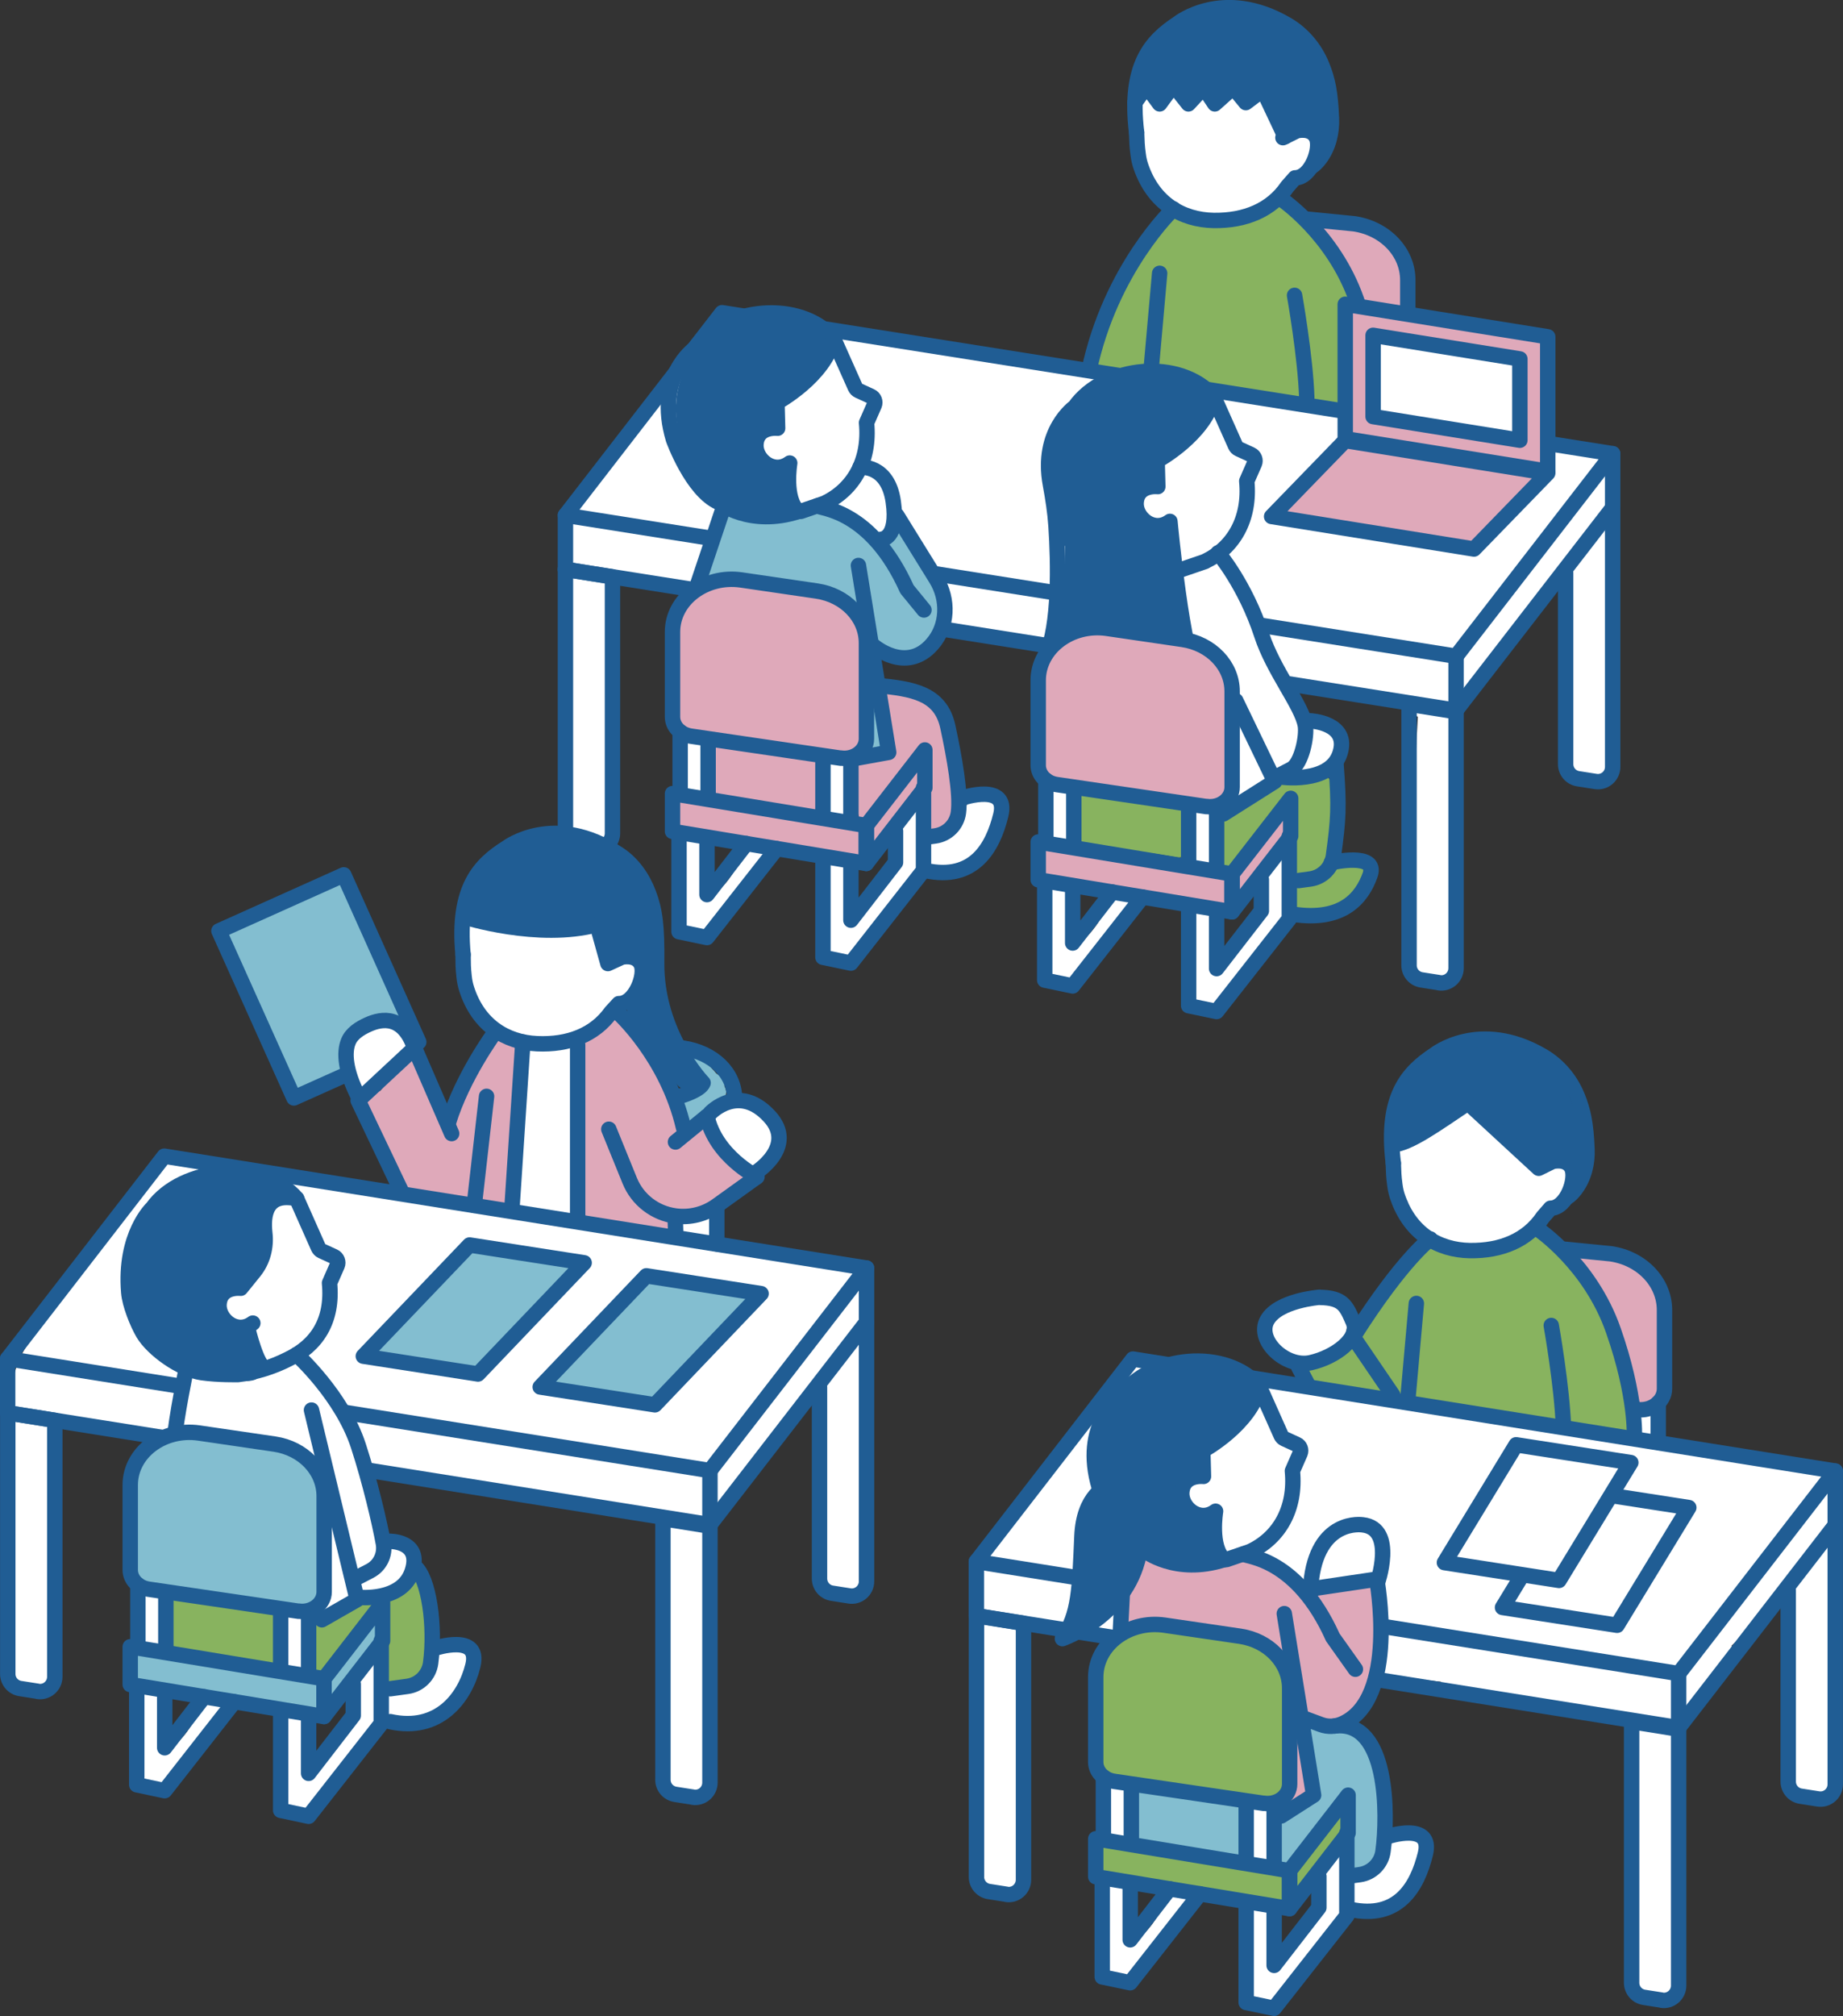
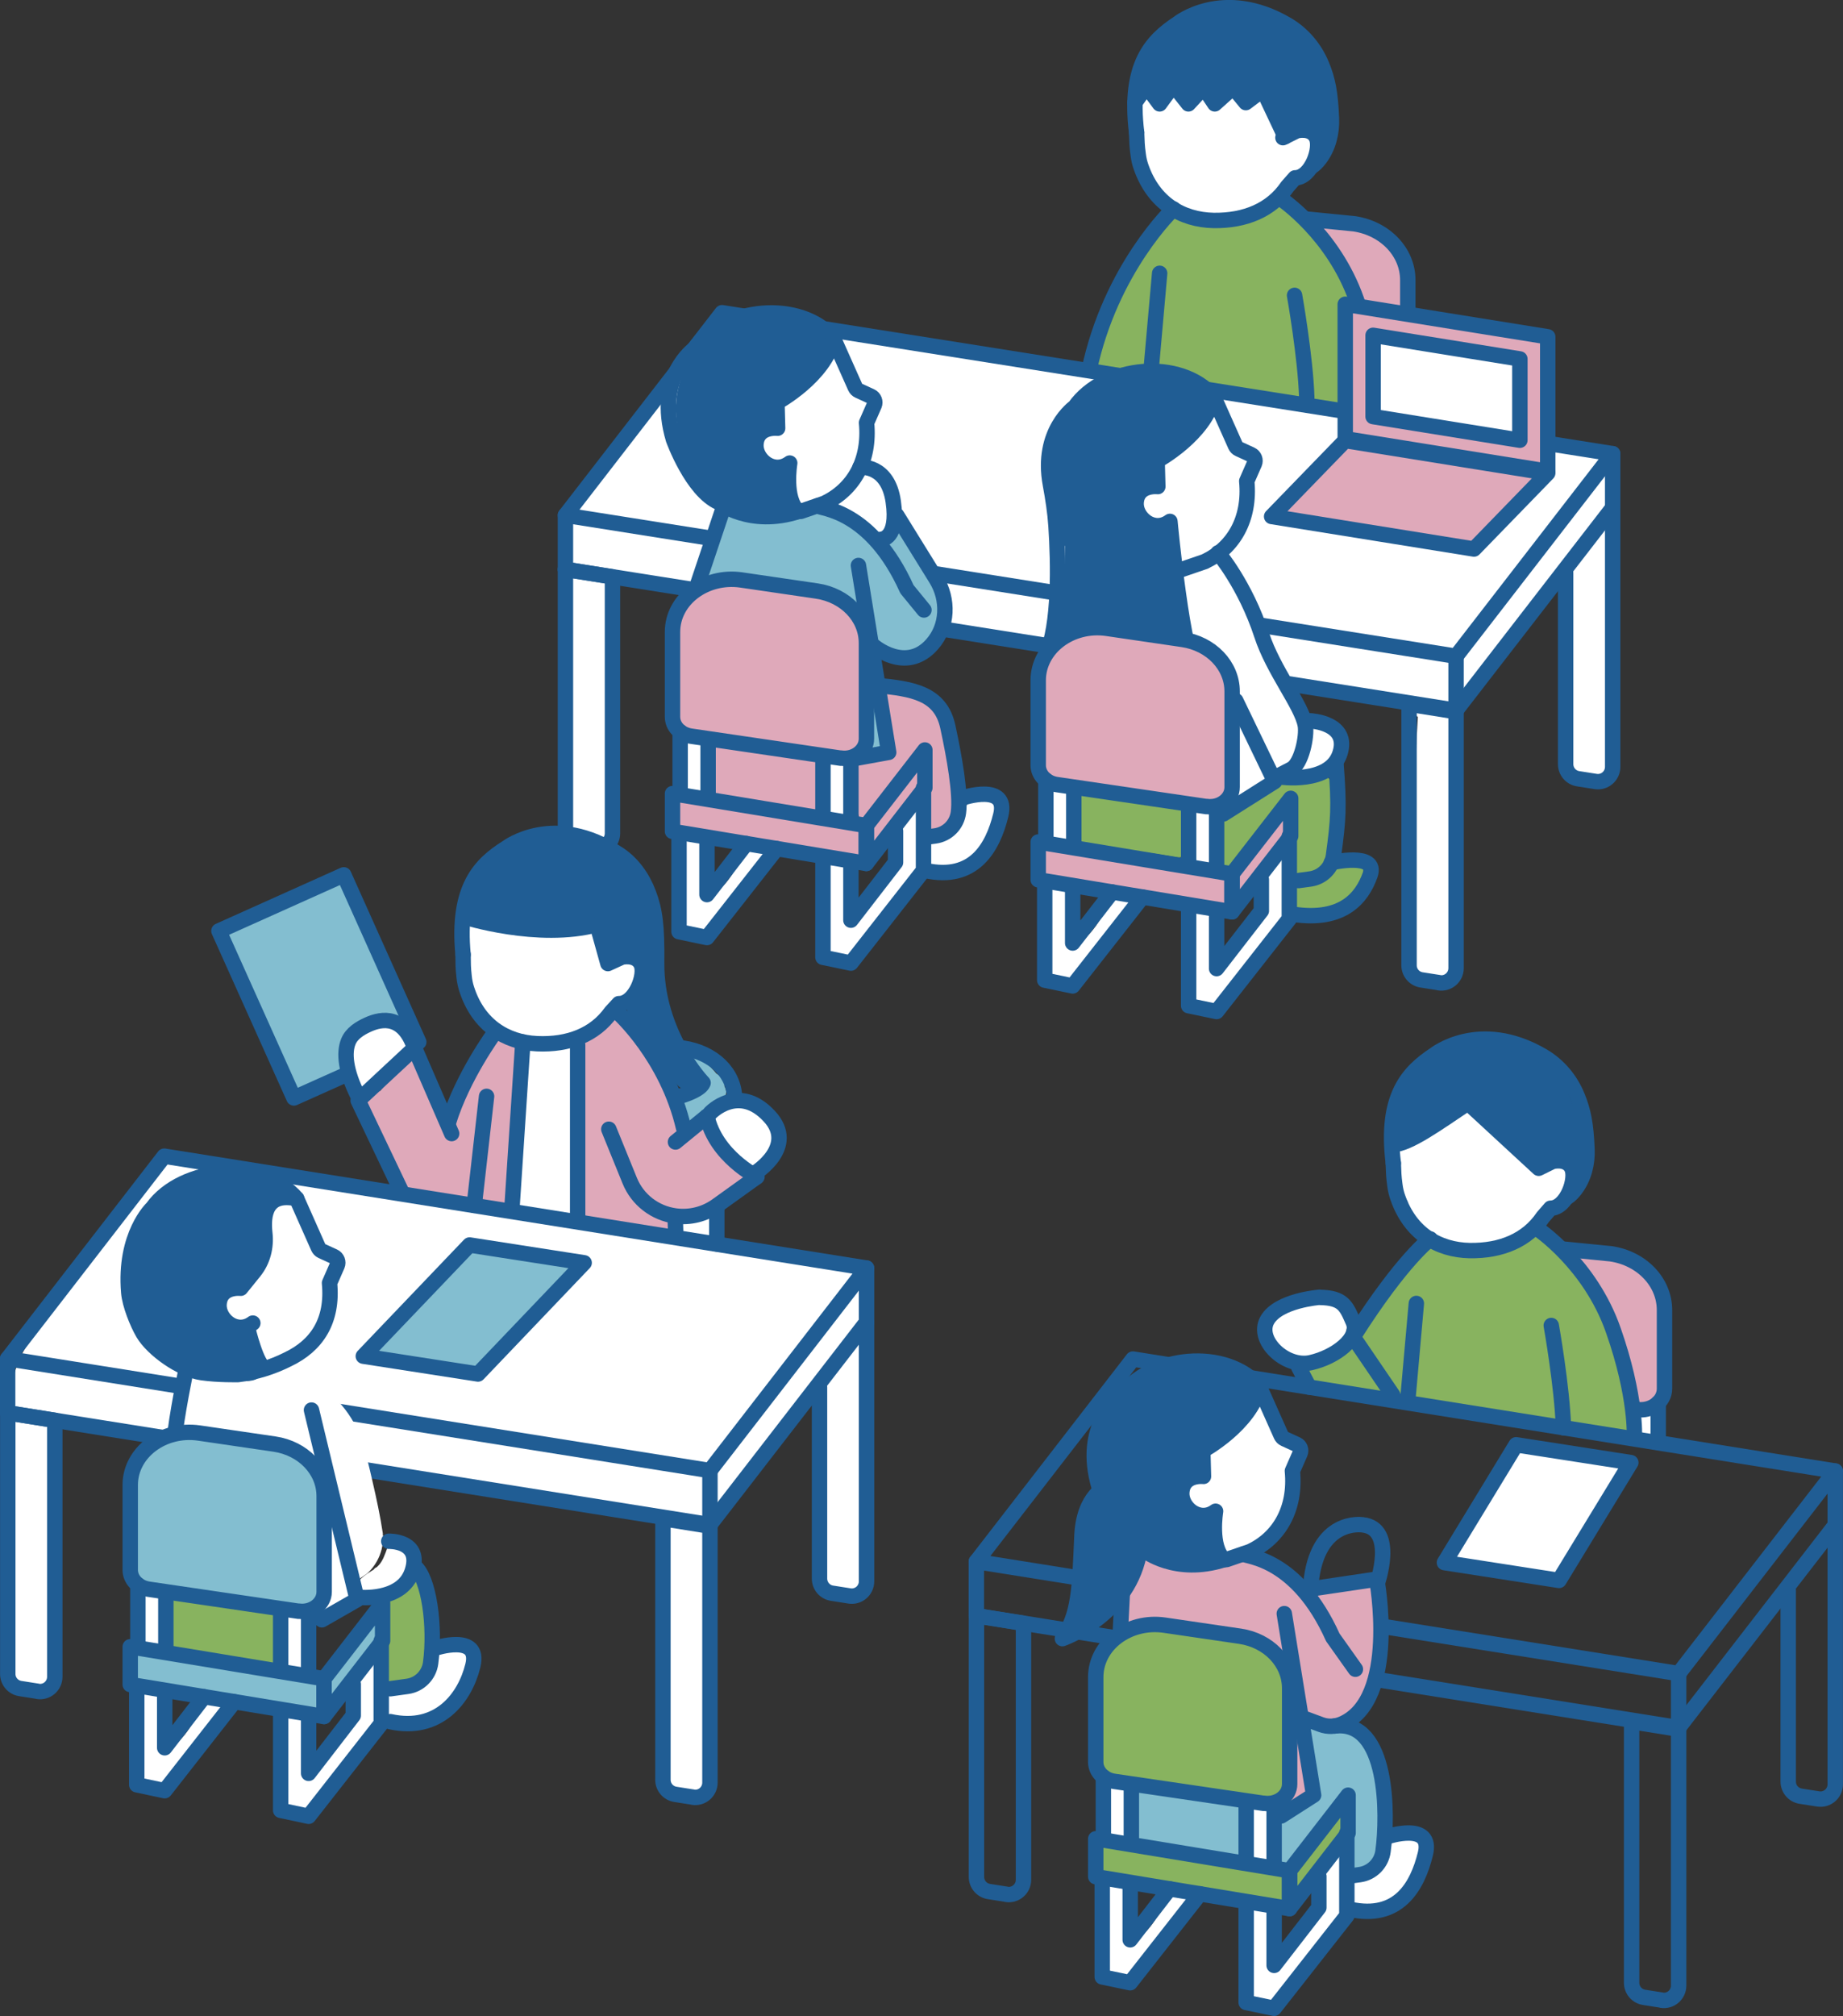
<svg xmlns="http://www.w3.org/2000/svg" id="_レイヤー_2" viewBox="0 0 161.47 176.59">
  <rect x="0" y="0" width="161.47" height="176.59" fill="#333333" stroke="none" />
  <defs>
    <style>.cls-1,.cls-2{fill:#dfa9ba;}.cls-3,.cls-4,.cls-5,.cls-6,.cls-2{stroke:#205d94;stroke-linecap:round;stroke-linejoin:round;stroke-width:1.35px;}.cls-3,.cls-7{fill:#fff;}.cls-8{fill:#205d94;}.cls-4,.cls-9{fill:#83bed0;}.cls-10,.cls-5{fill:#88b35f;}.cls-6{fill:none;}</style>
  </defs>
  <g id="_レイヤー_1-2">
    <path class="cls-8" d="M139.03,100.36c-.33-1.54-.98-3.02-1.59-4.46-.58-1.38-1.42-2.33-2.68-3.14-.52-.34-1.07-.69-1.65-.92-.75-.31-1.53-.27-2.32-.26-1.5.02-3.04-.02-4.47.51-1.44.54-2.39,1.56-2.98,2.96-.33.79-.58,1.62-.85,2.44-.22.69-.63,1.42-.32,2.13.1.22.39.3.61.25,2.15-.51,4.1-1.61,5.65-3.17.43.23.88.39,1.33.6.66.3,1.16.76,1.63,1.31.42.49.8,1.02,1.26,1.48.22.22.46.41.7.61.34.29.46.55.67.92.78,1.35,2.2-.15,3.27.16.3.09.44.38.76.4.21.01.42-.08.59-.2.52-.4.51-1.03.38-1.62Z" />
    <path class="cls-10" d="M140.49,115.22c-1.22-2.9-3.12-5.58-5.94-7.09-.26-.14-.58-.06-.74.19-.72,1.13-2.78,1-3.93,1.05-1.43.07-3.11.3-4.42-.39-.2-.1-.5-.1-.65.08-1.19,1.4-2.3,2.86-3.31,4.38-.49.74-.97,1.5-1.41,2.28-.24.42-.48.85-.71,1.28-.08.15-.16.33-.25.5-.24-.11-.57-.04-.74.18-.73,1.02-1.89,1.61-3.14,1.66-.13,0-.23.05-.31.12-.39-.19-.96.25-.71.76.46.94,1.02,1.78,2.09,2.05,1.1.27,2.33.21,3.46.33,2.56.27,5.1.75,7.62,1.25,5.02,1,10.04,2.13,15.18,2.26.27,0,.57-.25.54-.54-.35-3.5-1.25-7.12-2.62-10.36Z" />
    <path class="cls-7" d="M118,114.74c-.15-.74-.79-.98-1.48-.97-.82,0-1.6.28-2.4.42-.39.07-.78.12-1.18.14-.41.03-.78.04-1.15.22-.26.12-.33.5-.19.74.03.06.08.1.12.13-.17.24-.33.48-.43.77-.21.59-.07,1.27.27,1.79.36.55.89.9,1.49,1.14.6.24,1.28.44,1.9.18,1.25-.51,2.55-1.19,2.96-2.58.18-.61.22-1.35.09-1.98Z" />
    <path class="cls-7" d="M137.31,102.18c-.25-.27-.58-.28-.93-.21-.25.05-.49.13-.73.19-.21.06-.76.32-.98.26-.14-.04-.36-.33-.49-.44-.26-.24-.52-.49-.77-.73-.45-.43-.9-.85-1.35-1.28-1-.94-2-1.88-3-2.83-.33-.31-.76-.09-.89.23-.42.37-.84.74-1.27,1.1-.14-.08-.32-.1-.5-.01-.62.29-1.23.58-1.84.88-.26.13-.54.26-.8.41-.42.18-.85.36-1.28.51-.5.17-.49.98.01,1.05-.19.72-.08,1.53.13,2.24.18.62.43,1.21.73,1.77-.08.11-.12.26-.09.44.32,1.96,2.53,2.77,4.24,3.07,1.94.34,4.03.17,5.87-.55.8-.31,1.56-.74,2.14-1.38.63-.7,1.18-1.61,1.67-2.41.38-.62.72-1.69.14-2.3Z" />
    <path class="cls-7" d="M144.92,123.17l-1.12.32s-.24,1.06-.2,1.15,0,1.19,0,1.19l1.59.64s-.06-2.56-.06-2.64-.21-.67-.21-.67Z" />
    <path class="cls-1" d="M139.79,109.62l4.23,1.39,1.82,2.2v9.6l-1.51.61-.71-.61s-2.57-7.17-2.61-7.42-3.39-5.47-3.39-5.47l2.17-.31Z" />
    <path class="cls-6" d="M122.07,101.88c-.72-5.89,1.32-7.98,3.61-9.5,0,0,3.92-3.14,9.49.12,1.36.8,2.42,2.05,3.02,3.52.52,1.27.76,2.4.85,4.64.05,1.25-.26,2.5-1.01,3.5-.22.29-.46.55-.74.72" />
    <line class="cls-6" x1="124.09" y1="114.17" x2="123.33" y2="122.73" />
    <path class="cls-6" d="M122.03,100.28c1.48-.12,3.77-1.79,6.58-3.67l6.2,5.72,1.2-.59s1.23-.34,1.69.57-.42,3.51-1.85,3.52l-.66.76c-1.39,2.05-3.67,2.99-6.42,2.95-2.77-.05-5.22-1.51-6.31-4.66-.1-.28-.2-.66-.25-1.07-.11-.8-.11-1.14-.14-1.93" />
    <path class="cls-6" d="M134.71,107.64s4.61,3.07,6.64,8.89c2.04,5.82,1.84,9.3,1.84,9.3" />
    <path class="cls-6" d="M125.31,108.52s-2.42,1.77-6.65,8.42" />
    <path class="cls-6" d="M135.91,116.1s.95,5.33,1.07,8.96" />
    <path class="cls-6" d="M136.98,109.41l4.15.41c2.71.4,4.7,2.48,4.7,4.93v6.88c0,1.15-1.16,2.02-2.43,1.83" />
    <line class="cls-6" x1="145.28" y1="122.88" x2="145.28" y2="125.83" />
    <path class="cls-6" d="M115.61,113.63s-3.62.27-4.59,2.01c-.97,1.74,1.6,4.2,3.8,3.72,2.19-.49,4.35-2.14,3.74-3.56-.61-1.42-.9-2.13-2.94-2.16Z" />
    <line class="cls-6" x1="113.79" y1="119.77" x2="114.7" y2="121.5" />
    <line class="cls-6" x1="118.66" y1="117.26" x2="122.03" y2="122.21" />
-     <path class="cls-7" d="M159.8,128.89c-.09-.1-.21-.17-.37-.18-7.88-.54-15.63-2.06-23.38-3.51-7.65-1.43-15.34-2.48-23.04-3.64-4.4-.67-8.79-1.43-13.12-2.49-.36-.09-.61.18-.66.46-3.17,3.32-5.94,7-8.56,10.77-1.32,1.9-2.78,3.8-3.9,5.83-.93,1.69-1.09,3.5-1.05,5.36-.07.08-.12.19-.12.33v21.03c.01.62-.08,1.37.23,1.94.31.55.87.7,1.46.73.49.03,1.28.18,1.7-.17.48-.4.57-1.3.66-1.87.24-1.6.19-3.25.18-4.86,0-1.73-.04-3.46-.06-5.19-.04-3.77-.09-7.55-.13-11.32,3.53.53,7.08.88,10.63,1.19.03.02.06.04.1.06,2.89.94,5.96,1.24,8.97,1.6,1.06.12,2.12.23,3.19.34.99.29,1.98.55,2.99.74.16.03.31-.02.42-.1,3.31.52,6.63.97,9.97,1.33.11.01.23.02.34.03-.07.25.03.53.37.59,5.45.94,10.92,1.78,16.4,2.52.14,8.01.29,16.01.43,24.02,0,.28.24.56.54.54.68-.04,1.37-.07,2.05-.11.29-.02.54-.23.54-.54.07-7.54.14-15.08.21-22.63,1.6-2.28,3.26-4.52,4.99-6.7.22-.28.14-.66-.09-.83.49-.45.98-.9,1.45-1.36,1.22-1.21,2.38-2.47,3.49-3.78.1,3.27.2,6.54.29,9.8l.15,5.08c.02.8.05,1.6.07,2.41.02.58-.02,1.3.68,1.48.51.13,1.4.07,1.91-.04.62-.13.75-.62.77-1.19.04-1.75.03-3.5.04-5.25.03-3.41.06-6.82.08-10.23.03-3.95.06-7.89.1-11.84,0-.53-.63-.65-.92-.37Z" />
    <polygon class="cls-6" points="160.79 128.85 99.26 119.04 85.54 136.78 147.07 146.59 160.79 128.85" />
    <polyline class="cls-6" points="85.54 141.52 147.07 151.33 160.79 133.59" />
    <line class="cls-6" x1="85.54" y1="136.78" x2="85.54" y2="141.52" />
    <line class="cls-6" x1="147.07" y1="146.59" x2="147.07" y2="150.79" />
    <line class="cls-6" x1="160.79" y1="128.85" x2="160.79" y2="133.59" />
    <path class="cls-6" d="M88.17,165.92l-1.53-.24c-.63-.1-1.09-.64-1.09-1.28v-22.87s4.12.66,4.12.66v22.46c0,.8-.71,1.41-1.5,1.28Z" />
    <path class="cls-6" d="M145.57,175.19l-1.53-.24c-.63-.1-1.09-.64-1.09-1.28v-22.87s4.12.66,4.12.66v22.46c0,.8-.71,1.41-1.5,1.28Z" />
    <path class="cls-6" d="M160.79,133.83v22.46c0,.8-.71,1.41-1.5,1.28l-1.53-.24c-.63-.1-1.09-.64-1.09-1.28v-16.76" />
    <path class="cls-7" d="M124.69,160.82c-.24-.25-.59-.26-.91-.25-.37,0-.76.02-1.1.16-.6.25-.85.83-1.09,1.39-.31.73-.73,1.46-1.3,2.01-.12-.03-.24-.03-.38.04-.24.12-.47.26-.7.4-.06-.07-.14-.12-.23-.15-.26-.07-.61.09-.66.38-.07.38-.11.77-.08,1.15.03.33.05.79.31,1.04.26.25.66.22.99.2.4-.02.8-.09,1.18-.19.67-.18,1.28-.5,1.76-1.01.45-.48.89-.97,1.33-1.45.46-.5.86-1.06,1.03-1.72.08-.34.12-.69.14-1.04.02-.34-.02-.7-.27-.96Z" />
    <path class="cls-9" d="M108.96,158.76c-.04-.41-.25-.64-.65-.73-.55-.12-1.12-.18-1.67-.27-2.07-.33-4.13-.66-6.2-.97-.26-.31-.93-.2-.97.34-.09,1.07-.13,2.16-.1,3.23.01.42.1.82.55.96.51.16,1.12.17,1.65.25,2.23.33,4.46.66,6.69.99.36.05.65-.14.68-.52.08-1.08.13-2.2.02-3.29Z" />
    <path class="cls-9" d="M121.06,156.31c-.22-1.41-.72-2.86-1.75-3.89-.47-.47-1.04-.8-1.71-.92-.78-.14-1.57-.06-2.32-.37-.4-.17-.75.31-.66.66.2.84.15,1.88.35,2.72.19.79.59,1.58.4,2.38-.13.57-.49.81-1.01,1.11-.55.31-1.1.79-1.64,1.14-.28-.11-.62-.04-.68.33-.12.68-.21,1.37-.23,2.06-.02.59,0,1.1.38,1.57.19.23.57.18.76,0,.99-.92,2.01-1.85,2.9-2.87.71-.82,1.2-1.8,1.88-2.63.15.32.15.87.18,1.1.06.5.11.99.15,1.49.09,1.03.15,2.07.18,3.1,0,.33.34.64.68.52,1.29-.45,2.31-1.09,2.39-2.56.09-1.63,0-3.33-.25-4.94Z" />
    <path class="cls-1" d="M114.97,157.05c0-.32-.48-.77-.49-1.09-.03-1.27-.08-2.55-.14-3.82-.03-.69-1.11-.69-1.08,0,.05,1.01.09,2.02.12,3.03.01.35.02.69.03,1.04-.12.06-.23.16-.28.32-.13.38-.25.76-.38,1.14-.09.27-.35.69-.07.75.51.11,1.59-.02,1.78-.6.1-.29.52-.48.51-.77Z" />
    <path class="cls-1" d="M120.76,141.27c-.02-.45-.05-.89-.08-1.34-.03-.34,0-.76-.21-1.05-.47-.66-1.85-.19-2.5-.12-.92.11-1.88.29-2.81.24-1.14-.06-1.83-.78-2.74-1.37-.78-.5-1.66-.87-2.56-1.08-1.03-.25-1.86-.16-2.86.12-2.11.58-4.35.26-6.23-.85-.23-.13-.62-.07-.74.19-.51,1.19-.97,2.39-1.37,3.62-.04.13-.03.24,0,.33-.23.8-.35,1.63-.33,2.47,0,.42.45.66.81.47.84-.45,1.93-.45,2.86-.54,1.07-.1,2.16-.15,3.22.04.98.18,1.85.61,2.76.97.93.37,2,.42,2.82,1.03.67.5,1.14,1.22,1.57,1.93.55.9,1.1,1.82,1.52,2.79.28.65.41,1.51,1.13,1.83.7.31,1.89.07,2.59-.18,3.57-1.29,3.27-6.48,3.14-9.5Z" />
    <path class="cls-8" d="M107.28,126.61c.86-.9,1.61-1.91,2.22-3,.25-.44.64-1.01.62-1.54,0-.12-.04-.24-.08-.36.03-.15,0-.31-.17-.44-.02-.02-.05-.03-.07-.05-.18-.28-.41-.54-.58-.77-.31-.42-.63-.76-1.16-.89-.68-.17-1.43-.09-2.12-.03-2.48.22-5.14.6-7.15,2.2-2.3,1.83-2.46,4.66-2.38,7.38,0,.04.02.08.03.12,0,.13.02.25.04.38-.49,1.77-.98,3.54-1.24,5.35-.12.86-.2,1.73-.21,2.6,0,.46,0,.92-.02,1.39-.01.32.02.92-.13,1.26-.11.13-.15.3-.14.45-.2.47-.4.94-.59,1.42-.15.38.3.79.66.66,1.28-.45,2.3-1.35,2.98-2.51.71-1.21,1.93-2.77,2.27-4.09,1.03.45,1.16.67,2.27.7,1.61.04,3.23-.06,4.83-.16.12,0,.22-.06.3-.12.06-.02.11-.06.16-.11.32-.33.24-.87.25-1.29.02-.7.03-1.4-.09-2.09-.09-.52-.26-1.03-.57-1.47-.39-.56-.99-.91-1.13-1.62-.11-.58-.02-1.22.09-1.79.13-.72.62-1.07,1.1-1.57Z" />
    <path class="cls-7" d="M113.12,126.63c-.23-.23-.55-.33-.8-.53-.27-.22-.48-.5-.65-.8-.25-.44-.4-.94-.5-1.44.13-.18.25-.37.35-.58.26-.55-.42-1.04-.8-.72-.33-.12-.83.16-.76.64.02.12.04.24.06.36-.75.83-1.86,1.4-2.75,1.99-.52.34-1.22.71-1.56,1.25-.34.55-.22,1.28-.41,1.89-.13.4-.13.4-.46.54-.24.1-.43.28-.55.51-.34.62-.11,1.49-.03,2.15.07.59.21,1.16.86,1.33.26.07.54.04.79,0,.19-.04.37-.09.55-.16,0,.09-.01.17-.02.26-.02.29-.05.59-.06.88,0,.26.02.53.1.78-.48.29-.21.94.28.99,1.08.13,2.13-.11,3.18-.38.36-.09.44-.42.34-.68.33-.1.66-.22.97-.39,1.37-.73,1.44-2.1,1.55-3.48.07-.9.28-1.74.49-2.61.15-.6.3-1.3-.19-1.79Z" />
    <path class="cls-6" d="M110.34,121.46c-2.91-3.41-9.58-2.78-12.18.89,0,0-3.5,2.45-1.85,7.95" />
    <path class="cls-6" d="M110.34,121.46l.67,1.51,1.23,2.76c.06.13.16.24.3.3l1.07.49c.29.13.42.48.3.77l-.68,1.55c.32,3.33-1.16,5.85-3.68,7.05l-2.07.71" />
    <path class="cls-6" d="M110.34,121.46c-.78,3.34-4.96,5.6-4.96,5.6l.06,2.26s-1.82-.22-1.9,1.44c-.06,1.28,1.53,2.67,2.96,1.61,0,0-.53,3.14.76,4.24" />
    <polyline class="cls-6" points="112.52 141.34 115.09 157.24 112.25 159.06" />
    <path class="cls-6" d="M116.96,151.18c4.69-.54,4.64,7.81,4.21,10.97-.14,1.06-.97,1.9-2.03,2.05l-1.03.14" />
    <path class="cls-6" d="M121.56,160.87s4.02-1.34,3.32,1.52-2.36,5.78-6.59,4.85" />
    <path class="cls-6" d="M98.61,130c-.25-.2-.57-.25-.88-.16-.9.26-2.79,1.22-2.94,4.72-.2,4.59-.24,6.89-1.71,8.97,0,0,5.54-1.9,6.7-7.29.87-4.04-.45-5.67-1.17-6.23Z" />
    <path class="cls-6" d="M100.28,135.82s2.71,2.16,6.97.79" />
    <path class="cls-6" d="M108.92,136.12c.36.27,4.71.32,7.85,7.3l1.98,2.79" />
    <path class="cls-6" d="M115.16,139.13l5.46-.81s1.94,10.54-3.05,12.68c-.58.25-1.23.28-1.83.06l-1.38-.51" />
    <line class="cls-6" x1="98.33" y1="139.51" x2="98.05" y2="144.98" />
    <path class="cls-6" d="M120.65,138.75s1.71-4.87-1.27-5.19c0,0-4-.63-4.53,5.19" />
    <path class="cls-7" d="M103.89,165.73c-.36.03-.75.03-1.1.1-.37.08-.54.27-.68.6-.26.6-.55,1.19-.91,1.75-.55.85-1.29,1.59-2.18,2.07,0-.83,0-1.65-.05-2.48-.06-.86-.08-1.86-.75-2.5-.16-.15-.43-.19-.64-.09-.09-.08-.2-.13-.33-.13-.27,0-.57.25-.54.54.15,1.47.28,2.95.41,4.42-.05.08-.09.17-.08.3.03.57,0,1.17.1,1.74-.15.13-.23.34-.18.54.1.39.31.73.62,1,.2.17.53.18.74.03.07.01.14.02.22,0,.28-.08.46-.23.62-.47,0,0,0,0,0-.01.23-.12.43-.3.63-.48.65-.6,1.19-1.33,1.69-2.06.49-.71.95-1.45,1.5-2.12.58-.7,1.33-1.24,1.45-2.2.03-.27-.27-.56-.54-.54Z" />
    <path class="cls-7" d="M118.24,162.99c-.06-.09-.15-.16-.25-.21,0-.14-.05-.27-.15-.37-.21-.19-.55-.22-.76,0-.56.58-1.03,1.25-1.37,1.98-.06.12-.08.25-.06.37-.04.07-.07.15-.07.25-.04.89-.14,1.77-.32,2.65-.04.18-.07.38-.11.57-.09.04-.17.09-.23.18-.26.36-.52.73-.78,1.09-.05.05-.09.1-.14.14-.36.39-.74.76-1.13,1.12-.39.37-.78.72-1.19,1.07-.18.15-.38.36-.59.55,0-.68,0-1.36.03-2.04.04-.97.21-1.97,0-2.92-.1-.42-.61-.49-.9-.24-.03.03-.05.07-.07.1-.22-.47-1.05-.4-1.02.22.1,2.26.26,4.51.47,6.76.04.39,0,.86.41,1.06.27.14.67.11.96.1.79-.04,1.62-.81,2.06-1.41.57-.77.96-1.66,1.53-2.43.6-.82,1.28-1.58,1.92-2.37.27-.33.55-.66.74-1.05.21-.44.26-.93.31-1.41.09-.84.15-1.69.21-2.53.03-.09.04-.19.06-.29.02-.01.04-.03.06-.04.07-.05.15-.1.22-.15.24-.15.36-.49.19-.74Z" />
    <path class="cls-10" d="M118.41,158.87c-.08-.36-.49-.46-.79-.32-1.27.61-1.72,1.9-2.45,3-.58.88-1.56,1.33-2.26,2.07-.04-.02-.08-.04-.14-.06-.21-.08-.44-.05-.65-.05-1.37-.02-2.74-.33-4.08-.57-1.3-.23-2.6-.49-3.89-.79-1.29-.31-2.58-.66-3.88-.92-.59-.12-1.19-.22-1.79-.29-.5-.06-1.16-.22-1.64,0-.37.17-.51.42-.51.7-.05.08-.08.16-.09.28,0,.82-.4,2.42.72,2.63.63.12,1.31.08,1.95.15.72.08,1.43.18,2.14.3,2.69.45,5.34,1.06,8.04,1.46.61.09,1.23.18,1.85.25.55.07,1.27.28,1.81.12.47-.14.8-.62,1.12-.95.47-.47.94-.93,1.44-1.38,1.63-1.49,3.7-3.13,3.13-5.62Z" />
    <path class="cls-7" d="M97.13,156.1l-.12,5.21s2.1.69,2.1.44.06-5.01.06-5.01l-2.04-.65Z" />
    <path class="cls-7" d="M109.18,157.98l.21,5.7s2.47.56,2.48.43-.3-5.95-.3-5.95l-2.4-.18Z" />
    <path class="cls-5" d="M110.74,157.96l-13.13-1.93c-.93-.14-1.61-.85-1.61-1.69v-7.44c0-2.84,2.87-5.01,6.03-4.55l6.62.97c2.5.37,4.34,2.29,4.34,4.55v8.39c0,1.06-1.07,1.86-2.24,1.69Z" />
    <polygon class="cls-6" points="112.98 167.18 96 164.38 96 161.06 112.98 163.86 112.98 167.18" />
    <line class="cls-6" x1="96.67" y1="160.89" x2="96.67" y2="155.64" />
    <line class="cls-6" x1="99.12" y1="156.33" x2="99.12" y2="161.4" />
    <line class="cls-6" x1="109.18" y1="162.77" x2="109.18" y2="157.98" />
    <line class="cls-6" x1="111.63" y1="158.6" x2="111.63" y2="163.23" />
    <polyline class="cls-6" points="115.55 164.35 115.55 167.09 111.63 172.15 111.63 167.33" />
    <polyline class="cls-6" points="109.18 166.79 109.18 175.4 111.63 175.91 118 167.8 118 160.55" />
    <polyline class="cls-6" points="102.47 165.44 99.02 169.91 99.02 165.09" />
    <polyline class="cls-6" points="96.57 164.55 96.57 173.16 99.02 173.67 105.13 165.88" />
    <polygon class="cls-6" points="118.11 157.24 112.98 163.86 112.98 167.18 118.11 160.55 118.11 157.24" />
-     <polygon class="cls-3" points="141.68 142.36 131.64 140.8 137.92 130.49 147.96 132.05 141.68 142.36" />
    <polygon class="cls-3" points="136.59 138.43 126.55 136.87 132.83 126.55 142.88 128.11 136.59 138.43" />
    <path class="cls-10" d="M119.31,26.85c-1.42-2.81-3.4-5.4-5.42-7.8-.4-.48-.81-.98-1.46-1.09-.65-.11-1.23.24-1.76.56-1.4.86-2.95.76-4.54.6-.85-.08-1.7-.29-2.55-.36-.72-.06-1.1.34-1.54.85-.97,1.13-1.81,2.36-2.54,3.65-1.65,2.9-2.76,6.07-3.8,9.23-.12.37.2.64.52.68,4.26.55,8.52,1.1,12.77,1.65,2.1.27,4.2.55,6.31.77,1.05.11,2.11.2,3.16.26.42.03,1.11.17,1.63.05,0,.02,0,.04,0,.06.03.69,1.11.69,1.08,0-.15-3.17-.43-6.25-1.88-9.12Z" />
    <path class="cls-8" d="M116.2,7.44c-.4-1.23-.85-2.53-1.55-3.62-.68-1.06-1.61-1.75-2.78-2.2-1.32-.5-2.78-.9-4.2-.75-.05,0-.09.03-.14.04-2.19-.03-4.23,1.14-5.81,2.57-.82.74-1.45,1.65-1.74,2.72-.11.4-.28.96-.02,1.34.31.45.9.2,1.18.7.17.32.6.34.85.11.23-.21.68-.8.99-.82.25-.02.38.34.61.5.5.35,1.02.18,1.51-.08.35-.18.49-.29.83-.04.22.17.37.4.65.48.68.2,1.24-.54,1.91-.57.48-.02.63.33,1.04.44.27.08.47-.03.72-.1.54-.14.7.32.97.73.26.39.52.78.78,1.18.35.53.7,1.36,1.39,1.5.31.06.59-.03.89-.08.5-.08.97,0,1.43.22.3.15.7.03.79-.32.33-1.34.12-2.68-.3-3.97Z" />
    <path class="cls-7" d="M115.09,12.51c-.05-.65-.45-.81-1.04-.77-.36.02-.71.08-1.07.11-.48.03-.65.05-.81-.46-.22-.69-.4-1.34-.82-1.95-.31-.45-.71-1.04-1.3-1.1-.4-.04-.81.13-1.2.16-.35.02-.66-.12-1-.14-.36-.02-.72.14-1.08.2-.5.08-.82-.06-1.29-.14-.85-.16-1.59.6-2.33-.09-.17-.16-.45-.21-.65-.08-.19.12-.89.49-1.2.37-.06-.12-.15-.2-.26-.25-.24-.18-.58-.19-.75.15-.59,1.22-.55,2.55-.35,3.87.21,1.43.68,2.85,1.54,4.02,1.68,2.29,4.4,2.97,7.14,2.56,1.36-.2,2.57-.99,3.58-1.9.21-.19.4-.4.57-.63.22-.31.33-.72.62-.97.51-.45,1.09-.59,1.43-1.24.26-.5.32-1.16.28-1.71Z" />
    <path class="cls-7" d="M122.43,32.94l-1.12.32s-.05,1.12,0,1.22.71,2.47.71,2.47l.68-.7s-.06-2.56-.06-2.64-.21-.67-.21-.67Z" />
    <path class="cls-1" d="M117.3,19.4l4.23,1.39,1.82,2.2v9.6l-1.51.61-.71-.61s-2.57-7.17-2.61-7.42-3.39-5.47-3.39-5.47l2.17-.31Z" />
    <path class="cls-6" d="M99.58,11.6c-.72-5.93,1.32-8.03,3.63-9.56,0,0,3.94-3.16,9.55.12,1.37.8,2.44,2.07,3.04,3.54.53,1.28.76,2.42.85,4.67.05,1.25-.26,2.52-1.01,3.52-.22.29-.47.55-.74.72" />
    <line class="cls-6" x1="101.6" y1="23.94" x2="100.84" y2="32.5" />
    <path class="cls-6" d="M112.4,12.06l1.21-.6s1.24-.34,1.71.58-.42,3.53-1.86,3.54l-.67.76c-1.4,2.06-3.7,3.01-6.46,2.97-2.79-.05-5.26-1.52-6.36-4.69-.1-.28-.2-.66-.25-1.08-.11-.81-.11-1.15-.14-1.94" />
    <path class="cls-6" d="M112.22,17.41s4.61,3.07,6.64,8.89c2.04,5.82,1.84,9.3,1.84,9.3" />
    <path class="cls-6" d="M102.81,18.3s-5.51,5.19-7.4,14.18" />
    <path class="cls-6" d="M113.42,25.87s.95,5.33,1.07,8.96" />
    <path class="cls-6" d="M114.49,19.19l4.15.41c2.71.4,4.7,2.48,4.7,4.93v6.88c0,1.15-1.16,2.02-2.43,1.83" />
    <line class="cls-6" x1="122.79" y1="32.66" x2="122.79" y2="35.6" />
    <polyline class="cls-6" points="99.43 8.99 100.45 7.55 101.6 9.1 102.81 7.45 104.12 9.1 105.46 7.65 106.43 9.1 108.05 7.65 109.15 8.99 110.65 7.86 112.59 11.97" />
    <path class="cls-7" d="M141.13,60.96c.01-2.96.03-5.92.04-8.88,0-.19-.08-.32-.2-.41.12-3.77.13-7.54.04-11.31,0-.36-.31-.53-.59-.51-.03,0-.05-.02-.09-.03-1.86-.17-3.71-.35-5.55-.68-1.77-.31-3.51-.74-5.28-1.05-2.97-.53-5.97-.87-8.93-1.45-2.74-.71-5.55-1.16-8.35-1.56-3.86-.54-7.71-1.07-11.57-1.63-7.77-1.13-15.53-2.33-23.28-3.59-3.96-.65-7.92-1.32-11.88-2-.08-.24-.31-.45-.64-.39-.32.06-.65.11-.97.17-.06.01-.11.03-.15.06-.19-.07-.42-.06-.6.09-1.28,1.01-1.9,2.79-2.79,4.12-.99,1.48-2.38,2.49-3.66,3.69-1.25,1.16-2,2.59-2.91,4.01-1.03,1.59-2.2,3.08-3.38,4.57-.03.04-.04.07-.06.11-.12.03-.24.1-.32.25-.24.43-.27.89-.26,1.37,0,0,0,0,0,.01-.29,2.29-.5,4.58-.58,6.88,0,.27.15.43.35.49-.21,2.39-.24,4.79-.22,7.19.04,3.41,0,6.84.24,10.25.07,1,.1,3,1.41,3.11.37.03.75-.01,1.12-.02.32,0,.71.05,1.02-.06.62-.24.44-1.15.45-1.67.08-3.48.18-6.95.23-10.43.06-3.75.04-7.51-.16-11.25,9.83.56,19.37,3.16,29.06,4.67,2.58.4,5.18.71,7.79.91.05.13.16.25.35.28,9.52,1.56,19.05,3.12,28.57,4.68.66.11,1.33.22,1.99.33.56.09,1.39.08,1.85.44.43.34.64.79,1,1.08-.34,5.65-.42,11.3-.25,16.96-.05.39-.1.78-.14,1.17-.11,1.05-.35,2.27-.06,3.31.24.84.92,1.47,1.82,1.51.73.03,1.85-.17,1.84-1.1,0-.22-.11-.36-.26-.44.21-1.55.39-3.1.51-4.66.02-.31-.18-.47-.41-.5.17-1.84.21-3.69.25-5.54.09-4.1.19-8.2.28-12.3,0-.03-.01-.05-.01-.08.53-.5,1.07-.99,1.58-1.51.15-.15.17-.33.13-.49.05-.04.1-.08.14-.11,1.05-.92,1.99-1.95,2.85-3.05.82-1.04,1.57-2.12,2.35-3.19.44-.61.89-1.21,1.37-1.79.37-.45.82-1.04,1.41-1.07-.3,4.98-.41,9.97-.32,14.96.01.62,0,1.25.04,1.86.03.41.16.75.56.92.46.2,1.05.23,1.54.32.4.08.84.21,1.19-.08.7-.59.47-2.2.48-3,0-1.3.01-2.6.02-3.9Z" />
    <polygon class="cls-6" points="141.29 39.74 63.26 27.39 49.54 45.13 127.57 57.48 141.29 39.74" />
    <polyline class="cls-6" points="49.54 49.87 127.57 62.22 141.29 44.48" />
    <line class="cls-6" x1="49.54" y1="45.13" x2="49.54" y2="49.87" />
    <line class="cls-6" x1="127.57" y1="57.48" x2="127.57" y2="61.68" />
    <line class="cls-6" x1="141.29" y1="39.74" x2="141.29" y2="44.48" />
    <path class="cls-6" d="M52.16,74.26l-1.53-.24c-.63-.1-1.09-.64-1.09-1.28v-22.87s4.12.66,4.12.66v22.46c0,.8-.71,1.41-1.5,1.28Z" />
    <path class="cls-6" d="M126.07,86.07l-1.53-.24c-.63-.1-1.09-.64-1.09-1.28v-22.87s4.12.66,4.12.66v22.46c0,.8-.71,1.41-1.5,1.28Z" />
    <path class="cls-6" d="M141.29,44.71v22.46c0,.8-.71,1.41-1.5,1.28l-1.53-.24c-.63-.1-1.09-.64-1.09-1.28v-16.76" />
    <path class="cls-7" d="M114.3,62.88s0-.02-.01-.04c.04-.13.04-.27-.06-.42-1.52-2.47-3.11-4.91-4.49-7.46-.69-1.28-1.28-2.61-1.82-3.96-.19-.48-.33-1.15-.7-1.53-.36-.37-.88-.31-1.36-.27-.93.09-1.9.44-2.2,1.42-.17.56-.05,1.17.02,1.74.08.68.17,1.35.27,2.02.08.55.14,1.07.55,1.48.45.46,1.05.79,1.53,1.22.99.87,2.25,1.98,2.41,3.37.19,1.55-.18,3.17-.44,4.69-.26,1.5-.49,3.01-.4,4.55.02.27.24.57.54.54.87-.1,1.68-.37,2.39-.9.7-.52,1.15-1.27,1.94-1.69.76-.41,1.21-.89,1.49-1.71.34-.97.42-2.02.32-3.03Z" />
    <path class="cls-10" d="M116.84,69.59c-.04-.56-.15-1.77-1.02-1.56-.14.03-.24.14-.36.18-.16.06-.38.06-.56.08-.44.06-.88.13-1.31.19-.06,0-.1.04-.15.07-.14-.12-.32-.2-.51-.21-.45-.03-.81.19-1.11.47-.02,0-.04,0-.06.01-1.06.53-2.05,1.18-3.02,1.86-.34.24-.74.47-1.04.77-.31-.23-.87-.09-.88.41,0,1.33.02,2.66.21,3.98.06.4.66.52.9.24,1.52-1.77,3.04-3.53,4.56-5.3.35-.41.8-.82,1.09-1.28,0,0,0,0,0,0-.08,1.29-.16,2.59-.23,3.88-.04.74-.05,1.47.04,2.21,0,.08.04.14.05.21,0,0,0,0,0,0-.09.1-.16.24-.16.38,0,.05.01.1.02.14.03.09.07.17.14.24.02.02.04.04.05.06.08.1.26.16.38.16.14,0,.28-.05.38-.16,0,0,0,0,.01-.01.1.01.19.03.31.01.54-.07,1.3-.21,1.58-.73.14-.27.17-.6.22-.89.07-.38.13-.76.19-1.14.2-1.4.38-2.87.28-4.28Z" />
    <path class="cls-10" d="M103.87,71.75c-.06-.42-.11-.88-.45-1.16-.36-.3-.93-.3-1.37-.37-2.1-.35-4.21-.7-6.31-1.05-.27-.04-.47.09-.58.28-.31-.08-.69.08-.68.49.04,1.05.06,2.11.11,3.17.02.45.13.86.63.98.48.12,1.03.1,1.53.14,2.14.2,4.27.5,6.38.87.27.05.6-.07.66-.38.19-.99.22-1.98.08-2.97Z" />
    <path class="cls-8" d="M105.68,34.24c-1.87-1.14-3.73-1.71-5.93-1.3-1.87.35-3.62,1.24-5.09,2.43-.72.58-1.37,1.26-1.92,2-.61.83-.54,1.63-.49,2.62.13,2.44.25,4.89.38,7.33.02.4.37.56.67.5,0,1.01-.02,2.03-.13,3.04-.15,1.41-.5,2.8-.6,4.21-.02.22.18.48.4.52.68.13,1-.24,1.48-.64.66-.55,1.8-.27,2.59-.2,1.99.17,3.95.52,5.89,1.01.32.08.7-.16.68-.52-.11-2.06-.2-4.13-.34-6.19-.14-2.02-.56-3.93-1.24-5.84-.14-.4-.38-.84-.45-1.26-.07-.44.12-.98.2-1.42.04-.24.05-.52.13-.74.11-.31.28-.39.55-.53.36-.19.71-.41,1.04-.65,1.29-.94,2.32-2.2,2.98-3.65.25-.55-.44-1.04-.8-.72Z" />
    <path class="cls-10" d="M119.19,75.64c-.24-.13-.59-.08-.85-.05-.56.05-1.07.18-1.56.48-.5.31-.97.57-1.53.74-.6.19-1.22.3-1.84.41-.29.05-.45.4-.38.66.04.13.11.22.21.28-.01.17-.03.34-.02.51.01.26,0,.57.15.8.31.51,1.1.37,1.6.33,1.07-.09,2.14-.37,3-1.03.78-.6,1.37-1.46,1.49-2.45.03-.27-.02-.54-.28-.69Z" />
    <path class="cls-7" d="M117.3,64.04c-.22-.47-.67-.81-1.18-.85-.22-.02-.45.04-.65.14-.02,0-.04-.02-.06-.03-.25-.07-.62.09-.66.38-.12.87-.24,1.74-.55,2.56-.07.18-.14.34-.23.51-.13.25-.32.55-.24.85.16.62.85.44,1.29.29.76-.27,1.41-.73,1.89-1.38.51-.69.78-1.67.4-2.47Z" />
    <path class="cls-7" d="M109.46,40.24c-.13-.24-.38-.4-.64-.48-.47-.16-.6-.22-.84-.69-.45-.87-.77-1.79-1.01-2.74-.17-.67-1.21-.39-1.04.29.02.1.06.19.08.28-1.02,1.13-2.11,2.18-3.31,3.12-.55.43-1.15.72-1.17,1.49,0,.27.12,1.05-.09,1.25-.14.13-.65.1-.85.23-1.11.7-.63,2.22.43,2.66.57.24,1.58,0,1.91.62.14.26.05.91.07,1.21.03.48.05.97.08,1.45.02.42.6.77.92.38.06-.07.1-.14.13-.21.5.08.99-.08,1.48-.37,1.49-.86,2.71-2.02,3.16-3.74.23-.86.11-1.75.28-2.61.14-.68.76-1.43.37-2.14Z" />
    <path class="cls-6" d="M106.34,34.76c-2.91-3.41-9.58-2.78-12.18.89,0,0-3.01,2.1-2.13,6.8.22,1.2.41,2.41.49,3.63.21,3.2.34,8.68-.89,11.41l3.79.49" />
    <path class="cls-6" d="M106.34,34.76l.67,1.51,1.23,2.76c.06.13.16.24.3.3l1.07.49c.29.13.42.48.3.77l-.68,1.55c.32,3.33-1.16,5.85-3.68,7.05l-2.07.71" />
    <path class="cls-6" d="M106.34,34.76c-.78,3.34-4.96,5.6-4.96,5.6l.06,2.26s-1.82-.22-1.9,1.44c-.06,1.28,1.53,2.67,2.96,1.61,0,0,1.13,12.2,2.42,13.31" />
    <path class="cls-6" d="M117.05,66.93c.29,3.77.21,4.86-.22,8.01-.14,1.06-.97,1.9-2.03,2.05l-1.03.14" />
    <path class="cls-6" d="M116.64,75.56s4.12-.95,3.4,1.08c-.72,2.03-2.42,4.1-6.75,3.44" />
    <polyline class="cls-6" points="108.27 61.37 111.68 68.45 107.19 71.29" />
    <path class="cls-6" d="M106.72,48.42s2.37,2.77,3.82,7.2c1.02,3.13,3.5,6.14,3.82,7.91.17.97-.34,3.37-1.21,3.83l-1.12.58" />
    <path class="cls-6" d="M114.8,63.14s3.48.15,2.59,2.87c-.89,2.71-5.26,2.04-5.26,2.04" />
    <path class="cls-7" d="M98.86,78.42c-.36.03-.75.03-1.1.1-.37.08-.54.27-.68.6-.26.6-.55,1.19-.91,1.75-.55.85-1.29,1.59-2.18,2.07,0-.83,0-1.65-.05-2.48-.06-.86-.08-1.86-.75-2.5-.16-.15-.43-.19-.64-.09-.09-.08-.2-.13-.33-.13-.27,0-.57.25-.54.54.15,1.47.28,2.95.41,4.42-.05.08-.09.17-.08.3.03.57,0,1.17.1,1.74-.15.13-.23.34-.18.54.1.39.31.73.62,1,.2.17.53.18.74.03.07.01.14.02.22,0,.28-.08.46-.23.62-.47,0,0,0,0,0-.01.23-.12.43-.3.63-.48.65-.6,1.19-1.33,1.69-2.06.49-.71.95-1.45,1.5-2.12.58-.7,1.33-1.24,1.45-2.2.03-.27-.27-.56-.54-.54Z" />
    <path class="cls-7" d="M113.21,75.68c-.06-.09-.15-.16-.25-.21,0-.14-.05-.27-.15-.37-.21-.19-.55-.22-.76,0-.56.58-1.03,1.25-1.37,1.98-.06.12-.08.25-.06.37-.04.07-.07.15-.07.25-.04.89-.14,1.77-.32,2.65-.04.18-.07.38-.11.57-.09.04-.17.09-.23.18-.26.36-.52.73-.78,1.09-.05.05-.09.1-.14.14-.36.39-.74.76-1.13,1.12-.39.37-.78.72-1.19,1.07-.18.15-.38.36-.59.55,0-.68,0-1.36.03-2.04.04-.97.21-1.97,0-2.92-.1-.42-.61-.49-.9-.24-.03.03-.05.07-.07.1-.22-.47-1.05-.4-1.02.22.1,2.26.26,4.51.47,6.76.04.39,0,.86.41,1.06.27.14.67.11.96.1.79-.04,1.62-.81,2.06-1.41.57-.77.96-1.66,1.53-2.43.6-.82,1.28-1.58,1.92-2.37.27-.33.55-.66.74-1.05.21-.44.26-.93.31-1.41.09-.84.15-1.69.21-2.53.03-.09.04-.19.06-.29.02-.01.04-.03.06-.04.07-.05.15-.1.22-.15.24-.15.36-.49.19-.74Z" />
    <path class="cls-1" d="M113.37,71.56c-.08-.36-.49-.46-.79-.32-1.27.61-1.72,1.9-2.45,3-.58.88-1.56,1.33-2.26,2.07-.04-.02-.08-.04-.14-.06-.21-.08-.44-.05-.65-.05-1.37-.02-2.74-.33-4.08-.57-1.3-.23-2.6-.49-3.89-.79-1.29-.31-2.58-.66-3.88-.92-.59-.12-1.19-.22-1.79-.29-.5-.06-1.16-.22-1.64,0-.37.17-.51.42-.51.7-.05.08-.08.16-.09.28,0,.82-.4,2.42.72,2.63.63.12,1.31.08,1.95.15.72.08,1.43.18,2.14.3,2.69.45,5.34,1.06,8.04,1.46.61.09,1.23.18,1.85.25.55.07,1.27.28,1.81.12.47-.14.8-.62,1.12-.95.47-.47.94-.93,1.44-1.38,1.63-1.49,3.7-3.13,3.13-5.62Z" />
    <path class="cls-7" d="M92.1,68.79l-.12,5.21s2.1.69,2.1.44.06-5.01.06-5.01l-2.04-.65Z" />
    <path class="cls-7" d="M104.14,70.67l.21,5.7s2.47.56,2.48.43-.3-5.95-.3-5.95l-2.4-.18Z" />
    <path class="cls-2" d="M105.7,70.65l-13.13-1.93c-.93-.14-1.61-.85-1.61-1.69v-7.44c0-2.84,2.87-5.01,6.03-4.55l6.62.97c2.5.37,4.34,2.29,4.34,4.55v8.39c0,1.06-1.07,1.86-2.24,1.69Z" />
    <polygon class="cls-6" points="107.94 79.87 90.96 77.06 90.96 73.75 107.94 76.55 107.94 79.87" />
    <line class="cls-6" x1="91.63" y1="73.57" x2="91.63" y2="68.33" />
    <line class="cls-6" x1="94.08" y1="69.02" x2="94.08" y2="74.09" />
    <line class="cls-6" x1="104.14" y1="75.46" x2="104.14" y2="70.67" />
    <line class="cls-6" x1="106.59" y1="71.29" x2="106.59" y2="75.91" />
    <polyline class="cls-6" points="110.51 77.04 110.51 79.78 106.59 84.84 106.59 80.02" />
    <polyline class="cls-6" points="104.14 79.48 104.14 88.09 106.59 88.6 112.96 80.48 112.96 73.24" />
    <polyline class="cls-6" points="97.44 78.13 93.98 82.6 93.98 77.78" />
    <polyline class="cls-6" points="91.53 77.24 91.53 85.85 93.98 86.36 100.09 78.57" />
    <polygon class="cls-6" points="113.08 69.93 107.94 76.55 107.94 79.87 113.08 73.24 113.08 69.93" />
    <path class="cls-7" d="M87.16,70.2c-.38-.42-.96-.63-1.51-.5-.59.14-.86.59-1.09,1.1-.28.6-.59,1.18-.93,1.75-.15.25-.31.49-.47.72-.27.04-.57.07-.79.21-.06.04-.1.09-.14.14-.27-.23-.76-.21-.88.24-.15.55-.22,1.12-.22,1.69,0,.32.25.51.54.54.63.07,1.27.18,1.91.17.61,0,1.15-.17,1.67-.49.48-.29,1-.61,1.38-1.03.35-.39.59-.87.75-1.37.31-.99.54-2.32-.22-3.17Z" />
    <path class="cls-9" d="M77.55,63.82c-.1-.93-.25-1.85-.47-2.76-.16-.67-1.2-.39-1.04.29.07.29.13.59.19.88-.05.11-.06.24-.04.37.14.91.11,1.86-.07,2.76-.09.43.25.73.66.66.46-.07.83-.36.86-.86.03-.44-.04-.9-.09-1.34Z" />
    <path class="cls-1" d="M83.78,67.12c-.31-1.64-.53-3.53-1.36-5-.42-.74-1.04-1.38-1.87-1.63-.96-.28-2.06-.22-3.05-.24-.34,0-.62.35-.52.68.44,1.4.99,2.83,1.1,4.3.02.29.07.64-.04.92-.12.31-.39.36-.69.43-.64.16-1.34-.28-1.89.1-.26-.43-.93.32-.88.92.11,1.34.33,2.66.67,3.96.11.43.77.55.99.13,1.09-2.15,2.81-3.83,4.62-5.38.19,1.67.31,3.35.3,5.03,0,.59-.12,1.52.69,1.62.67.08,1.26-.45,1.58-.98.86-1.42.64-3.32.35-4.86Z" />
    <path class="cls-1" d="M72.23,67.53c-.06-.51-.11-.94-.62-1.17-.48-.22-1.02-.34-1.54-.45-2.19-.48-4.47-.63-6.7-.82-.14-.01-.25.03-.34.1,0,0,0,0,0,0-.32,0-.5.25-.54.54-.14,1.1-.2,2.24-.08,3.34.05.45.3.76.77.79.56.04,1.12,0,1.69.05,1.13.11,2.24.35,3.35.56,1.09.21,2.23.35,3.27.75.25.09.63-.11.66-.38.15-1.1.19-2.2.07-3.3Z" />
    <path class="cls-9" d="M82.42,53.34c-.04-.25-.11-.48-.19-.71-.45-2.26-1.85-4.44-3.2-6.22-.34-.45-1.03-.16-1.03.26-.31.37-.63.71-.81,1.08,0,0,0,0,0,0-.97-1.1-2.33-2.09-3.7-2.64-.65-.26-1.32-.38-2.02-.28-.82.12-1.57.49-2.39.59-1.75.21-3.48-.43-5.23-.35-.28.01-.55.24-.54.54.03.87-.43,1.69-.8,2.46-.37.78-.77,1.53-1.2,2.28-.2.35.05.82.47.81,2.62-.07,5.25-.11,7.86,0,.58.02,1.15.08,1.67.35.48.24.9.6,1.33.92.43.32.87.59,1.36.81.49.22,1.31.38,1.64.82.27.36.32.89.55,1.28.23.39.53.75.87,1.04.68.58,1.55.96,2.45.97,1.97.03,2.89-1.89,2.85-3.63.06-.11.09-.24.07-.39Z" />
    <path class="cls-8" d="M72.49,29.61c-.4-.89-1.33-1.26-2.22-1.52-1.12-.32-2.3-.56-3.47-.55-2.23.02-4.16,1.12-5.55,2.83-1.52,1.87-2.25,4.03-1.97,6.44.14,1.18.36,2.39.83,3.49.43,1,1.12,1.85,1.85,2.64.9.97,1.81,1.65,3.13,1.89,1.23.22,2.51.4,3.69-.1.18-.08.25-.29.27-.47.07-.76.03-1.67-.32-2.36-.34-.66-1.14-.85-1.72-1.22-.69-.44-1.34-1.19-.89-2.03.3-.55.83-.95,1.18-1.47.38-.58.38-1.17.49-1.83.14-.79,1.42-.72,1.99-1.25,1.12-1.03,1.7-2.41,2.56-3.7.05-.07.08-.14.09-.21.11-.15.16-.35.07-.57Z" />
    <path class="cls-7" d="M78.43,44.1c-.05-.14-.11-.28-.2-.4-.06-.08-.11-.15-.18-.22-.07-.07-.15-.13-.23-.19-.05-.04-.13-.06-.21-.07-.01-.07-.02-.14-.04-.21-.15-.62-.44-1.26-1.06-1.5-.01-.02-.02-.03-.03-.05-.19-.19-.58-.23-.76,0-.74.9-1.59,1.71-2.53,2.4-.18.13-.29.31-.26.54.03.21.18.39.39.45.6.16,1.19.32,1.79.47.1.03.19.05.29.08.48.5,1.04.96,1.65,1.28.39.21.91.22,1.15-.22.19-.35.07-.78-.17-1.07,0,0,0,0,0,0,.08,0,.15-.02.22-.07.11-.07.22-.19.25-.32.06-.3.06-.62-.05-.9Z" />
    <path class="cls-7" d="M76.32,34.85c-.17-.21-.43-.32-.66-.47-.34-.22-.67-.46-.97-.71-.32-.27-.77-.62-1.04-1.03.12-.15.17-.36.07-.57-.07-.16-.14-.32-.21-.48,0-.02.01-.03.02-.05.2-.67-.84-.95-1.04-.29,0,.03-.02.06-.03.09-.02.03-.05.05-.06.09-.01.05-.02.09-.02.14-.47,1.2-1.48,2.06-2.47,2.85-.44.35-.97.7-1.28,1.19-.31.5-.26,1.09-.5,1.6-.23.49-.82.44-1.17.83-.32.37-.47.99-.44,1.46.03.47.31.85.74,1.03.2.08.41.12.62.13.26,0,.74-.21.97-.11.44.17.27,1.33.24,1.7-.05.66-.15,1.32-.07,1.98.05.39.15.81.59.89.54.09,1.23-.51,1.67-.74,1.07-.57,2.24-.95,3.06-1.88.83-.94,1.28-2.13,1.55-3.34.17-.77.28-1.56.39-2.34.08-.56.41-1.48.02-1.97Z" />
    <path class="cls-6" d="M73.03,29.65c-2.91-3.41-9.58-2.78-12.18.89,0,0-3.5,2.45-1.85,7.95,0,0,1.61,4.48,3.98,5.52,0,0,2.71,2.16,6.97.79" />
    <path class="cls-6" d="M73.03,29.65l.67,1.51,1.23,2.76c.06.13.16.24.3.3l1.07.49c.29.13.42.48.3.77l-.68,1.55c.32,3.33-1.16,5.85-3.68,7.05l-2.07.71" />
    <path class="cls-6" d="M73.03,29.65c-.78,3.34-4.96,5.6-4.96,5.6l.06,2.26s-1.82-.22-1.9,1.44c-.06,1.28,1.53,2.67,2.96,1.61,0,0-.53,3.14.76,4.24" />
    <polyline class="cls-6" points="75.21 49.53 77.86 65.9 74.94 66.43" />
    <path class="cls-6" d="M80.91,73.36l1.03-.14c1.06-.15,1.89-.98,2.03-2.05.22-1.63-.36-4.89-.93-7.52-.64-2.96-3.15-3.31-6.16-3.61h0" />
    <path class="cls-6" d="M84.36,69.88s4.02-1.34,3.32,1.52c-.7,2.86-2.36,5.78-6.59,4.85" />
    <path class="cls-6" d="M71.61,44.31c.36.27,4.71.32,7.85,7.3l1.49,1.82" />
    <line class="cls-6" x1="63.43" y1="44.31" x2="60.28" y2="53.7" />
    <path class="cls-6" d="M75.35,40.93s2.44-.29,2.91,3.01c.48,3.3-1.06,3.3-1.06,3.3" />
    <path class="cls-6" d="M76.52,56.56s2.85,2.48,5.14-.12c1.4-1.58,1.47-3.94.36-5.73l-3.45-5.57" />
    <path class="cls-7" d="M66.81,74.18c-.36.03-.75.03-1.1.1-.37.08-.54.27-.68.6-.26.6-.55,1.19-.91,1.75-.55.85-1.29,1.59-2.18,2.07,0-.83,0-1.65-.05-2.48-.06-.86-.08-1.86-.75-2.5-.16-.15-.43-.19-.64-.09-.09-.08-.2-.13-.33-.13-.27,0-.57.25-.54.54.15,1.47.28,2.95.41,4.42-.05.08-.09.17-.08.3.03.57,0,1.17.1,1.74-.15.13-.23.34-.18.54.1.39.31.73.62,1,.2.17.53.18.74.03.07.01.14.02.22,0,.28-.08.46-.23.62-.47,0,0,0,0,0-.01.23-.12.43-.3.63-.48.65-.6,1.19-1.33,1.69-2.06.49-.71.95-1.45,1.5-2.12.58-.7,1.33-1.24,1.45-2.2.03-.27-.27-.56-.54-.54Z" />
    <path class="cls-7" d="M81.16,71.44c-.06-.09-.15-.16-.25-.21,0-.14-.05-.27-.15-.37-.21-.19-.55-.22-.76,0-.56.58-1.03,1.25-1.37,1.98-.06.12-.08.25-.06.37-.04.07-.07.15-.07.25-.04.89-.14,1.77-.32,2.65-.04.18-.07.38-.11.57-.09.04-.17.09-.23.18-.26.36-.52.73-.78,1.09-.05.05-.09.1-.14.14-.36.39-.74.76-1.13,1.12-.39.37-.78.72-1.19,1.07-.18.15-.38.36-.59.55,0-.68,0-1.36.03-2.04.04-.97.21-1.97,0-2.92-.1-.42-.61-.49-.9-.24-.03.03-.05.07-.07.1-.22-.47-1.05-.4-1.02.22.1,2.26.26,4.51.47,6.76.04.39,0,.86.41,1.06.27.14.67.11.96.1.79-.04,1.62-.81,2.06-1.41.57-.77.96-1.66,1.53-2.43.6-.82,1.28-1.58,1.92-2.37.27-.33.55-.66.74-1.05.21-.44.26-.93.31-1.41.09-.84.15-1.69.21-2.53.03-.09.04-.19.06-.29.02-.01.04-.03.06-.04.07-.05.15-.1.22-.15.24-.15.36-.49.19-.74Z" />
    <path class="cls-1" d="M81.33,67.32c-.08-.36-.49-.46-.79-.32-1.27.61-1.72,1.9-2.45,3-.58.88-1.56,1.33-2.26,2.07-.04-.02-.08-.04-.14-.06-.21-.08-.44-.05-.65-.05-1.37-.02-2.74-.33-4.08-.57-1.3-.23-2.6-.49-3.89-.79-1.29-.31-2.58-.66-3.88-.92-.59-.12-1.19-.22-1.79-.29-.5-.06-1.16-.22-1.64,0-.37.17-.51.42-.51.7-.05.08-.08.16-.09.28,0,.82-.4,2.42.72,2.63.63.12,1.31.08,1.95.15.72.08,1.43.18,2.14.3,2.69.45,5.34,1.06,8.04,1.46.61.09,1.23.18,1.85.25.55.07,1.27.28,1.81.12.47-.14.8-.62,1.12-.95.47-.47.94-.93,1.44-1.38,1.63-1.49,3.7-3.13,3.13-5.62Z" />
    <path class="cls-7" d="M60.05,64.55l-.12,5.21s2.1.69,2.1.44.06-5.01.06-5.01l-2.04-.65Z" />
    <path class="cls-7" d="M72.1,66.43l.21,5.7s2.47.56,2.48.43-.3-5.95-.3-5.95l-2.4-.18Z" />
    <path class="cls-2" d="M73.66,66.41l-13.13-1.93c-.93-.14-1.61-.85-1.61-1.69v-7.44c0-2.84,2.87-5.01,6.03-4.55l6.62.97c2.5.37,4.34,2.29,4.34,4.55v8.39c0,1.06-1.07,1.86-2.24,1.69Z" />
    <polygon class="cls-6" points="75.9 75.63 58.92 72.82 58.92 69.51 75.9 72.31 75.9 75.63" />
    <line class="cls-6" x1="59.59" y1="69.33" x2="59.59" y2="64.09" />
    <line class="cls-6" x1="62.04" y1="64.78" x2="62.04" y2="69.85" />
    <line class="cls-6" x1="72.1" y1="71.21" x2="72.1" y2="66.43" />
    <line class="cls-6" x1="74.55" y1="67.05" x2="74.55" y2="71.67" />
    <polyline class="cls-6" points="78.46 72.8 78.46 75.54 74.55 80.6 74.55 75.78" />
    <polyline class="cls-6" points="72.1 75.23 72.1 83.85 74.55 84.36 80.91 76.24 80.91 69" />
    <polyline class="cls-6" points="65.39 73.89 61.94 78.36 61.94 73.54" />
    <polyline class="cls-6" points="59.49 73 59.49 81.61 61.94 82.12 68.05 74.33" />
    <polygon class="cls-6" points="81.03 65.69 75.9 72.31 75.9 75.63 81.03 69 81.03 65.69" />
    <polygon class="cls-2" points="129.14 48.09 111.41 45.24 117.86 38.59 135.6 41.44 129.14 48.09" />
    <polygon class="cls-2" points="135.6 41.28 117.86 38.43 117.86 26.65 135.6 29.5 135.6 41.28" />
    <polygon class="cls-3" points="120.3 36.49 120.3 29.37 133.16 31.44 133.16 38.56 120.3 36.49" />
    <path class="cls-8" d="M59.13,92.27c.04-.22-.05-.45-.24-.57-.34-.58-.57-1.29-.77-1.91-.26-.78-.42-1.57-.46-2.39-.01-.28-.21-.47-.44-.51.23-.87.35-1.81.31-2.69-.02-.5-.2-.88-.5-1.16.03-.06.05-.13.05-.21,0-1.12-.1-2.23-.29-3.34-.18-1.01-.36-2.24-.93-3.11-.46-.69-1.34-1.17-2.02-1.61-.89-.57-1.84-1.08-2.88-1.31-2.03-.44-4.1.05-5.92.98-1.76.9-3.48,2.19-4.37,4-.08.15-.08.3-.03.43-.1.15-.14.34-.05.54.34.76,1.32.87,2.04,1.03,1.09.25,2.18.46,3.29.61,2.15.3,4.31.39,6.46.15.02,0,.04-.01.06-.02.08.38.16.77.24,1.15.08.37.09.82.28,1.15.39.69,1.36.21,1.96.16.4-.03,1.05-.12,1.37.17.31.27.18.96.15,1.36-.05.65-.15,2.12-.8,2.56-.4-.2-.93.24-.71.76.02.05.05.11.07.16.03.07.08.12.13.16.84,1.39,1.79,2.72,2.71,4.06.5.72.95,1.52,1.52,2.18.34.39.92.61,1.38.26,1.19-.92-1.03-2.47-1.6-3.05Z" />
    <path class="cls-7" d="M50.62,91.3c-.39-.51-1.2-.19-1.73-.1-.77.13-1.61.38-2.36.09-.57-.22-.85.56-.48.92-.13,3.27-.5,6.5-.87,9.74-.09.76-.15,1.52-.16,2.29,0,.52-.09,1.28.37,1.63.44.34,1.18.27,1.7.32.87.08,1.73.16,2.6.24.3.03.52-.27.54-.54.24-3.45.47-6.91.65-10.37.04-.79.08-1.59.1-2.38,0-.58.02-1.35-.36-1.84Z" />
    <path class="cls-7" d="M62.62,107.38c-.01-.19-.02-.38-.04-.56-.01-.22-.12-.41-.33-.49-.18-.08-.45-.05-.59.11,0,0-.01.01-.02.02,0,0,0,0,0,0-.08.01-.15.04-.23.05-.02,0-.03,0-.04,0-.05,0-.1,0-.16.01-.1,0-.19,0-.29,0-.42,0-.83.01-1.25.02-.28,0-.55.25-.54.54.01.26.2.49.46.52.08.33.21.65.56.74.2.05.43.03.64.04.18,0,.36.01.55.02.44.01,1.12.15,1.28-.41.05-.19.01-.41,0-.61Z" />
    <path class="cls-9" d="M63.46,95.12c.04-.06.08-.12.1-.18.08-.31-.11-.55-.38-.66-.15-.06-.29-.15-.42-.25-.14-.17-.28-.34-.44-.49,0,0,0,0,0,0-.2-.36-.46-.69-.71-1.03-.17-.23-.47-.35-.74-.19-.23.14-.37.5-.19.74.29.39.67.81.83,1.28.14.42-.02.71-.39.93-.4.24-.91.32-1.14.77-.14.27-.12.57-.11.87,0,.31.01.62.02.92,0,.44.6.75.92.38.34-.39.71-.76,1.12-1.07.4-.31.86-.52,1.28-.79.25-.16.42-.41.41-.71,0-.17-.07-.34-.15-.5Z" />
    <path class="cls-1" d="M64.55,101.74c-.54-.45-1.08-.9-1.62-1.36-.27-.23-.54-.45-.81-.68-.06-.05-.15-.11-.23-.18.28-.3,0-.87-.43-.89l-.58-.02c-.23,0-.46.18-.52.41-.32.11-.64.21-.97.29-.17-2.23-.74-4.44-2.24-6.14-.11-.38-.25-.75-.5-1.09-.41-.56-.9-1.07-1.37-1.58-.38-.42-.69-1.58-1.32-1.58-.55,0-1.25.84-1.64,1.2-.13.12-.25.28-.37.45-.29.08-.54.23-.74.44-.3-.04-.6.13-.56.5.43,3.7.12,7.41.15,11.12,0,.92.03,1.83.1,2.75.05.61.14,1.15.82,1.31.03,0,.06,0,.09.01.27.15.57.23.89.29.73.13,1.46.26,2.19.39,1.46.26,2.92.52,4.39.78.39.07.31-.22.19-.65-.04-.14.34-.28.25-.41.36-.19,1.12-.28,1.36-.35.54-.15,1.07-.31,1.58-.53,1.07-.47,1.83-1.22,2.49-2.17.24-.34.61-.75.51-1.2-.11-.48-.75-.82-1.09-1.11Z" />
    <path class="cls-1" d="M45.27,92.12c-.21-.66-.85-1.2-1.57-1.02-.82.2-.98,1.21-1.4,1.82-1.44,2.12-1.16,2.38-2.25,4.06-.07.1-.37,1.73-.5,1.9-.07-.13-.16-.26-.18-.32-.26-.57-.51-1.14-.76-1.71-.53-1.25-1.01-2.52-1.45-3.8-.04-.13-.13-.21-.22-.27.18-.49-.46-1.04-.87-.58-.95,1.09-1.87,2.22-2.76,3.36-.13-.05-.28-.05-.45.03-.76.4-1.33,1.26-.78,1.95.05.47.19.95.37,1.37.59,1.41,1.51,2.68,2.16,4.08.26.56.46,1.12,1.1,1.32.82.25,1.76.29,2.6.42,1.83.28,3.66.57,5.49.85.26.04.62-.06.66-.38.33-2.21.18-4.44.38-6.66.1-1.09.3-2.17.43-3.26.12-.98.29-2.18-.01-3.15Z" />
    <path class="cls-9" d="M34.94,88.45c-.23-.72-.52-1.42-.79-2.12-1.22-3.1-2.64-6.12-4.06-9.13-.12-.26-.5-.33-.74-.19-2.96,1.72-6.05,3.18-9.26,4.36-.02,0-.02.02-.04.02-.36-.03-.73.22-.55.64,1.19,2.85,2.37,5.7,3.56,8.55.5,1.2.99,2.42,1.66,3.54.26.43.57,1.05,1.05,1.26.51.23,1.16-.03,1.67-.15,1.09-.26,2.14-.62,2.52-1.79.36-1.11,0-2.37,1.02-3.2.54-.44,1.23-.63,1.91-.65.54-.02,1.31.27,1.8,0,.45-.25.39-.71.25-1.13Z" />
    <path class="cls-7" d="M35.84,90.38c-.44-1.12-1.94-.97-2.89-.81-.5.08-1.04.21-1.46.5-.45.31-.72.76-.8,1.3-.07.5-.03,1,.04,1.5-.13.19-.23.4-.29.64-.06.24.08.55.32.65,0,.2-.01.41,0,.61.02.38.33.56.63.51.13.14.32.22.53.16.26-.07.48-.39.38-.66-.01-.03-.02-.06-.03-.09.73-.58,1.45-1.15,2.18-1.73.77-.61,1.84-1.42,1.4-2.56Z" />
    <path class="cls-7" d="M66.73,96.63c-.34-.2-.72-.32-1.1-.39-.4-.07-.82-.14-1.22-.08-.76.11-1.14.71-1.33,1.38-.04,0-.09-.01-.13-.02-.39-.05-.56.38-.52.68.11.77.45,1.48.94,2.07.24.3.54.55.85.77.32.22.66.39.93.67.32.32.7.59,1.18.52.51-.07.73-.48.9-.91.32-.81.66-1.68.64-2.56-.02-.86-.39-1.69-1.15-2.13Z" />
    <path class="cls-7" d="M55.7,84.38c-.47-.52-1.15,0-1.68.09-1.39.27-1.23-2.43-2.08-3.04-.56-.4-1.62-.12-2.26-.1-.94.03-1.88.03-2.82,0-1.79-.04-3.68-.05-5.37-.69-.32-.19-.83-.05-.83.43,0,1.62,0,3.24.21,4.85.18,1.35,1.1,2.29,1.98,3.27,1.8,2.01,5.37,1.83,7.74,1.21.59-.15,1.16-.38,1.65-.74.52-.39.82-.94,1.26-1.4.45-.47,1.07-.58,1.58-.96.49-.36.74-.9.81-1.49.06-.44.13-1.08-.2-1.45Z" />
    <path class="cls-7" d="M75.03,111.22c-.09-.1-.21-.17-.37-.18-7.88-.54-15.63-2.06-23.38-3.51-7.65-1.43-15.34-2.48-23.04-3.64-4.4-.67-8.79-1.43-13.12-2.49-.36-.09-.61.18-.66.46-3.17,3.32-5.94,7-8.56,10.77-1.32,1.9-2.78,3.8-3.9,5.83-.93,1.69-1.09,3.5-1.05,5.36-.07.08-.12.19-.12.33v21.03c.01.62-.08,1.37.23,1.94.31.55.87.7,1.46.73.49.03,1.28.18,1.7-.17.48-.4.57-1.3.66-1.87.24-1.6.19-3.25.18-4.86,0-1.73-.04-3.46-.06-5.19-.04-3.77-.09-7.55-.13-11.32,4.33.65,8.7,1.03,13.06,1.41,2.75.24,5.59.41,8.31,1,.03.18.13.36.36.43,1.36.46,2.74.83,4.15,1.09.16.03.31-.02.42-.1,3.31.52,6.63.97,9.97,1.33.11.01.23.02.34.03-.07.25.03.53.37.59,5.45.94,10.92,1.78,16.4,2.52.14,8.01.29,16.01.43,24.02,0,.28.24.56.54.54.68-.04,1.37-.07,2.05-.11.29-.02.54-.23.54-.54.07-7.54.14-15.08.21-22.63,1.6-2.28,3.26-4.52,4.99-6.7.22-.28.14-.66-.09-.83.49-.45.98-.9,1.45-1.36,1.22-1.21,2.38-2.47,3.49-3.78.1,3.27.2,6.54.29,9.8l.15,5.08c.02.8.05,1.6.07,2.41.02.58-.02,1.3.68,1.48.51.13,1.4.07,1.91-.04.62-.13.75-.62.77-1.19.04-1.75.03-3.5.04-5.25.03-3.41.06-6.82.08-10.23.03-3.95.06-7.89.1-11.84,0-.53-.63-.65-.92-.37Z" />
    <polygon class="cls-6" points="75.92 111.07 14.39 101.27 .67 119.01 62.2 128.81 75.92 111.07" />
    <polyline class="cls-6" points=".67 123.75 62.2 133.55 75.92 115.81" />
    <line class="cls-6" x1=".67" y1="119.01" x2=".67" y2="123.75" />
    <line class="cls-6" x1="62.2" y1="128.81" x2="62.2" y2="133.02" />
    <line class="cls-6" x1="75.92" y1="111.07" x2="75.92" y2="115.81" />
    <path class="cls-6" d="M3.3,148.14l-1.53-.24c-.63-.1-1.09-.64-1.09-1.28v-22.87s4.12.66,4.12.66v22.46c0,.8-.71,1.41-1.5,1.28Z" />
    <path class="cls-6" d="M60.7,157.41l-1.53-.24c-.63-.1-1.09-.64-1.09-1.28v-22.87s4.12.66,4.12.66v22.46c0,.8-.71,1.41-1.5,1.28Z" />
    <path class="cls-6" d="M75.92,116.05v22.46c0,.8-.71,1.41-1.5,1.28l-1.53-.24c-.63-.1-1.09-.64-1.09-1.28v-16.76" />
    <path class="cls-7" d="M41.13,144.73c-.33-.71-1.39-.84-2.07-.61-.8.27-.81,1.11-1.09,1.78-.55,1.33-1.84,2.54-3.37,2.27-.14-.56-1.06-.53-1.05.12,0,.43.02.87.03,1.3,0,.4-.02.84.37,1.08.3.18.76.18,1.1.18.37,0,.74-.04,1.1-.11,1.36-.23,2.64-.92,3.62-1.88,1.04-1.02,2.04-2.65,1.36-4.14Z" />
-     <path class="cls-10" d="M31.96,140.17c-.47.3-.9.66-1.36.97-.45.31-.91.5-1.42.7-.28.11-.59.24-.84.43,0,0,0-.01,0-.02.02-.69-1.06-.69-1.08,0-.04,1.31-.03,2.62.01,3.93.02.48.57.7.92.38.88-.8,1.77-1.61,2.54-2.52.29-.34.54-.7.78-1.06.12-.13.25-.25.36-.39.1-.12.13-.26.13-.4.24-.42.47-.84.69-1.28.23-.45-.25-1.05-.74-.74Z" />
+     <path class="cls-10" d="M31.96,140.17Z" />
    <path class="cls-10" d="M37,138.47c-.11-.39-.61-.52-.9-.24-.56.55-1.13,1.1-1.69,1.65-.06.06-.11.13-.16.19-.27,0-.53.18-.52.52.02,1.7.05,3.4.07,5.1,0,.57-.21,1.77.64,1.81.31.01.65-.1.95-.15.37-.06.79-.08,1.12-.23.65-.3.76-1.16.89-1.79.15-.73.24-1.49.25-2.24.03-1.56-.22-3.13-.65-4.63Z" />
    <path class="cls-10" d="M24.24,141.22c-.33-.18-.75-.22-1.11-.29-.48-.1-.97-.18-1.45-.26-2.03-.32-4.07-.5-6.09-.9-.2-.22-.6-.21-.82.03-.38.13-.44.65-.18.9-.05.75-.06,1.49-.01,2.24.02.33,0,.74.19,1.04.22.36.59.44.97.53,1.9.41,3.8.83,5.7,1.23.46.1.93.19,1.4.25.37.05.79.15,1.11-.1.28-.22.37-.63.46-.96.13-.46.22-.92.27-1.4.09-.7.33-1.93-.43-2.34Z" />
    <path class="cls-7" d="M35.04,135.25c-.07-.06-.15-.1-.24-.12-.09-.06-.2-.1-.3-.1-.25.01-.44.16-.52.4-.06.18-.12.37-.19.55-.08.21-.12.31-.2.49-.08.17-.18.34-.29.49-.06.08-.17.2-.29.31-.11.04-.2.11-.27.21-.05.03-.1.07-.16.1-.15.1-.3.19-.45.29-.35.24-.66.51-.88.88-.22.37.07.79.47.81.69.03,1.39-.03,2.07-.2.55-.14,1.12-.35,1.54-.75.98-.92.63-2.53-.29-3.35Z" />
    <path class="cls-7" d="M33.54,134.38s0-.04,0-.07c-.23-1.54-.56-3.07-.91-4.58-.33-1.4-.62-2.82-1.17-4.16-.51-1.25-1.26-2.28-2.2-3.23-1.06-1.08-2.08-2.17-3.06-3.32-.12-.14-.36-.2-.52-.14-2.73.97-5.62,1.95-8.52,1.37-.15-.11-.34-.14-.51-.09-.55-.1-.82.62-.46.93-.27,1.19-.48,2.39-.59,3.6-.03.29.27.53.54.54,2.21.05,4.41.27,6.57.68,1.04.2,2.03.35,2.81,1.12.62.61,1.21,1.23,1.82,1.85.32.95.63,1.9.92,2.86.31,1.03.68,2.07.69,3.16,0,1.02-.19,2.05-.43,3.04-.23.95-.71,1.87-.76,2.85-.02.38.36.58.68.52.83-.15,1.64-.68,2.33-1.13.27-.17.43-.36.49-.68.07-.34-.07-.87.18-1.14.22-.24.58-.39.82-.62.29-.28.55-.62.75-.97.38-.67.56-1.42.56-2.19,0-.07-.02-.12-.04-.18Z" />
    <path class="cls-7" d="M29.2,110.42c-.26-.74-1.09-1.37-1.59-1.95-.51-.58-.8-1.27-1.02-1.98.05-.13.05-.28-.03-.43-.04-.08-.11-.15-.16-.23,0-.03-.02-.07-.03-.1-.08-.29-.31-.39-.54-.37-.77-.4-1.84-.32-2.34.45-.42.65-.33,1.67-.33,2.4,0,1.04-.08,1.93-.66,2.81-.42.64-.94,1.43-1.62,1.82-.56.32-1.32.09-1.53.87-.18.64.15,1.39.63,1.82.25.22.56.36.89.44.29.07.64.02.94.04.11.39.04,1.06.08,1.38.05.4.15.78.3,1.15.32.76.74,1.11,1.58.89.89-.24,1.72-.92,2.46-1.46.72-.53,1.47-1.08,1.84-1.92.4-.91.51-1.99.72-2.96.11-.53.23-1.05.34-1.58.07-.35.22-.74.09-1.09Z" />
    <path class="cls-8" d="M24.25,103.6c-.34,0-.67-.02-1.01-.03-.09-.11-.21-.18-.37-.2-1.45-.16-2.9-.15-4.35.05-.21.03-.42.06-.64.09-.07,0-.15.02-.22.03-.6.09-1.21.22-1.77.42-.04,0-.08,0-.13,0-1.43.37-2.22,1.59-2.84,2.85-.69,1.39-1.34,2.85-1.6,4.39-.24,1.41-.19,2.89.37,4.23.57,1.34,1.71,2.46,2.81,3.39,1.17,1,2.61,1.61,4.11,1.92.72.15,1.46.23,2.19.23.58,0,1.57.11,1.97-.43.3-.42.14-.93-.08-1.35-.41-.79-.9-1.55-1.36-2.31-.38-.64-.96-.98-1.45-1.52-.71-.79-.74-1.66.06-2.41.27-.25.53-.28.85-.41.3-.13.43-.36.58-.64.1-.18.18-.37.27-.55,1.11.06,1.28-1.61,1.46-2.45.3-1.41.59-2.82.87-4.24h.28c.69.03.69-1.05,0-1.07Z" />
    <path class="cls-6" d="M25.99,104.99c-2.7-.58-2.97,1.43-2.79,3.02.14,1.21-.17,2.43-.93,3.37l-1.18,1.46s-1.82-.22-1.9,1.44c-.06,1.28,1.53,2.67,2.96,1.61" />
    <polyline class="cls-6" points="27.29 123.51 31.29 140.11 28.2 141.88" />
    <path class="cls-6" d="M36.34,137.21c1.26,1.04,1.81,5.29,1.39,8.45-.14,1.06-.97,1.9-2.03,2.05l-1.51.21" />
    <path class="cls-6" d="M38.11,144.37s4.02-1.34,3.32,1.52c-.7,2.86-3.01,5.84-7.24,4.91" />
-     <path class="cls-6" d="M25.99,118.65s3.97,3.57,5.41,8c1.02,3.13,1.87,6.77,2.19,8.55.17.97-.3,1.94-1.18,2.4l-1.12.58" />
    <path class="cls-6" d="M34.06,135s2.94-.09,2.05,2.63c-.89,2.71-4.72,2.28-4.72,2.28" />
    <path class="cls-6" d="M25.99,104.99l.67,1.51,1.23,2.77c.06.13.16.24.29.3l1.07.49c.29.13.42.48.3.77l-.68,1.55c.32,3.33-1.13,5.48-3.64,6.68h0c-1.37.69-2.85,1.15-4.37,1.34,0,0-1.73.04-3.19-.17-1.85-.27-4.3-2.04-5.13-3.45-.53-.91-1.17-2.52-1.26-3.57-.43-5.08,2.07-7.4,2.07-7.4,2.61-3.66,9.73-4.24,12.64-.83" />
    <path class="cls-6" d="M16.33,119.84s-.9,4.32-1.07,6.43" />
    <path class="cls-6" d="M21.72,116.41s.78,3.3,1.51,3.43" />
    <path class="cls-7" d="M19.3,148.91c-.36.03-.75.03-1.1.1-.37.08-.54.27-.68.6-.26.6-.55,1.19-.91,1.75-.55.85-1.29,1.59-2.18,2.07,0-.83,0-1.65-.05-2.48-.06-.86-.08-1.86-.75-2.5-.16-.15-.43-.19-.64-.09-.09-.08-.2-.13-.33-.13-.27,0-.57.25-.54.54.15,1.47.28,2.95.41,4.42-.05.08-.09.17-.08.3.03.57,0,1.17.1,1.74-.15.13-.23.34-.18.54.1.39.31.73.62,1,.2.17.53.18.74.03.07.01.14.02.22,0,.28-.08.46-.23.62-.47,0,0,0,0,0-.01.23-.12.43-.3.63-.48.65-.6,1.19-1.33,1.69-2.06.49-.71.95-1.45,1.5-2.12.58-.7,1.33-1.24,1.45-2.2.03-.27-.27-.56-.54-.54Z" />
    <path class="cls-7" d="M33.65,146.16c-.06-.09-.15-.16-.25-.21,0-.14-.05-.27-.15-.37-.21-.19-.55-.22-.76,0-.56.58-1.03,1.25-1.37,1.98-.06.12-.08.25-.06.37-.04.07-.07.15-.07.25-.04.89-.14,1.77-.32,2.65-.04.18-.07.38-.11.57-.09.04-.17.09-.23.18-.26.36-.52.73-.78,1.09-.05.05-.09.1-.14.14-.36.39-.74.76-1.13,1.12-.39.37-.78.72-1.19,1.07-.18.15-.38.36-.59.55,0-.68,0-1.36.03-2.04.04-.97.21-1.97,0-2.92-.1-.42-.61-.49-.9-.24-.03.03-.05.07-.07.1-.22-.47-1.05-.4-1.02.22.1,2.26.26,4.51.47,6.76.04.39,0,.86.41,1.06.27.14.67.11.96.1.79-.04,1.62-.81,2.06-1.41.57-.77.96-1.66,1.53-2.43.6-.82,1.28-1.58,1.92-2.37.27-.33.55-.66.74-1.05.21-.44.26-.93.31-1.41.09-.84.15-1.69.21-2.53.03-.09.04-.19.06-.29.02-.01.04-.03.06-.04.07-.05.15-.1.22-.15.24-.15.36-.49.19-.74Z" />
    <path class="cls-9" d="M33.82,142.04c-.08-.36-.49-.46-.79-.32-1.27.61-1.72,1.9-2.45,3-.58.88-1.56,1.33-2.26,2.07-.04-.02-.08-.04-.14-.06-.21-.08-.44-.05-.65-.05-1.37-.02-2.74-.33-4.08-.57-1.3-.23-2.6-.49-3.89-.79-1.29-.31-2.58-.66-3.88-.92-.59-.12-1.19-.22-1.79-.29-.5-.06-1.16-.22-1.64,0-.37.17-.51.42-.51.7-.05.08-.08.16-.09.28,0,.82-.4,2.42.72,2.63.63.12,1.31.08,1.95.15.72.08,1.43.18,2.14.3,2.69.45,5.34,1.06,8.04,1.46.61.09,1.23.18,1.85.25.55.07,1.27.28,1.81.12.47-.14.8-.62,1.12-.95.47-.47.94-.93,1.44-1.38,1.63-1.49,3.7-3.13,3.13-5.62Z" />
    <path class="cls-7" d="M12.54,139.28l-.12,5.21s2.1.69,2.1.44.06-5.01.06-5.01l-2.04-.65Z" />
    <path class="cls-7" d="M24.59,141.16l.21,5.7s2.47.56,2.48.43-.3-5.95-.3-5.95l-2.4-.18Z" />
    <path class="cls-4" d="M26.15,141.13l-13.13-1.93c-.93-.14-1.61-.85-1.61-1.69v-7.44c0-2.84,2.87-5.01,6.03-4.55l6.62.97c2.5.37,4.34,2.29,4.34,4.55v8.39c0,1.06-1.07,1.86-2.24,1.69Z" />
    <polygon class="cls-6" points="28.39 150.35 11.41 147.55 11.41 144.24 28.39 147.04 28.39 150.35" />
    <line class="cls-6" x1="12.08" y1="144.06" x2="12.08" y2="138.81" />
    <line class="cls-6" x1="14.53" y1="139.51" x2="14.53" y2="144.57" />
    <line class="cls-6" x1="24.59" y1="145.94" x2="24.59" y2="141.16" />
    <line class="cls-6" x1="27.04" y1="141.77" x2="27.04" y2="146.4" />
    <polyline class="cls-6" points="30.95 147.52 30.95 150.26 27.04 155.33 27.04 150.51" />
    <polyline class="cls-6" points="24.59 149.96 24.59 158.57 27.04 159.09 33.4 150.97 33.4 143.72" />
    <polyline class="cls-6" points="17.88 148.62 14.43 153.09 14.43 148.27" />
    <polyline class="cls-6" points="11.98 147.72 11.98 156.33 14.43 156.85 20.53 149.06" />
    <polygon class="cls-6" points="33.52 140.41 28.39 147.04 28.39 150.35 33.52 143.72 33.52 140.41" />
    <path class="cls-6" d="M40.57,83.62c-.56-5.9,1.52-7.92,3.84-9.38,0,0,4.16-3.16,9.82.6,1.21.81,2.08,2.05,2.59,3.41.57,1.51.74,2.84.71,6.05-.07,6.27,4.07,10.55,4.07,10.55-.02.01-.07.64-2.43,1.29" />
    <line class="cls-6" x1="42.63" y1="96.03" x2="41.55" y2="105.58" />
    <path class="cls-6" d="M54.16,88.71s4.29,3.85,5.73,10.08" />
    <line class="cls-6" x1="45.81" y1="91.27" x2="44.86" y2="105.72" />
    <line class="cls-6" x1="50.61" y1="91.54" x2="50.61" y2="106.77" />
    <path class="cls-6" d="M59.83,91.8c2.71.4,4.53,2.22,4.53,4.45" />
    <path class="cls-6" d="M40.68,80.32s6.47,2.06,11.63.67l.95,3.41,1.22-.56s1.23-.3,1.68.61-.51,3.49-1.94,3.46l-.68.74c-1.44,2.01-3.74,2.89-6.48,2.77-2.76-.12-5.17-1.64-6.18-4.81-.09-.28-.18-.66-.22-1.08-.09-.8-.08-1.14-.09-1.93" />
-     <polygon class="cls-4" points="57.38 123.05 47.33 121.49 56.63 111.75 66.68 113.31 57.38 123.05" />
    <polygon class="cls-4" points="41.88 120.35 31.83 118.79 41.14 109.05 51.18 110.61 41.88 120.35" />
    <polyline class="cls-6" points="30.35 94.11 25.75 96.17 19.18 81.54 30.12 76.63 36.69 91.27" />
    <path class="cls-6" d="M31.38,96.03c-1.12-2.22-1.26-3.82-.86-4.8.29-.71.99-1.15,1.69-1.47,1.32-.61,3.16-.8,4.12,2.05" />
    <path class="cls-6" d="M43.32,90.48s-2.78,3.78-4.02,7.81" />
    <polyline class="cls-6" points="35.21 104.44 31.38 96.4 36.32 91.8 39.57 99.29" />
    <path class="cls-6" d="M66.19,103.17l-3.4,2.44c-1.05.75-2.34,1.07-3.61.9h0c-1.8-.24-3.33-1.42-4.01-3.1l-1.83-4.5" />
    <line class="cls-6" x1="61.93" y1="97.78" x2="59.18" y2="100.03" />
    <path class="cls-6" d="M66.32,103.08s-3.63-1.81-4.38-5.3" />
    <path class="cls-6" d="M62.23,97.49s2.47-2.63,5.17.28c2.47,2.66-1.21,4.95-1.21,4.95" />
    <line class="cls-6" x1="59.16" y1="106.77" x2="59.2" y2="108.06" />
    <line class="cls-6" x1="62.8" y1="105.73" x2="62.8" y2="108.96" />
  </g>
</svg>